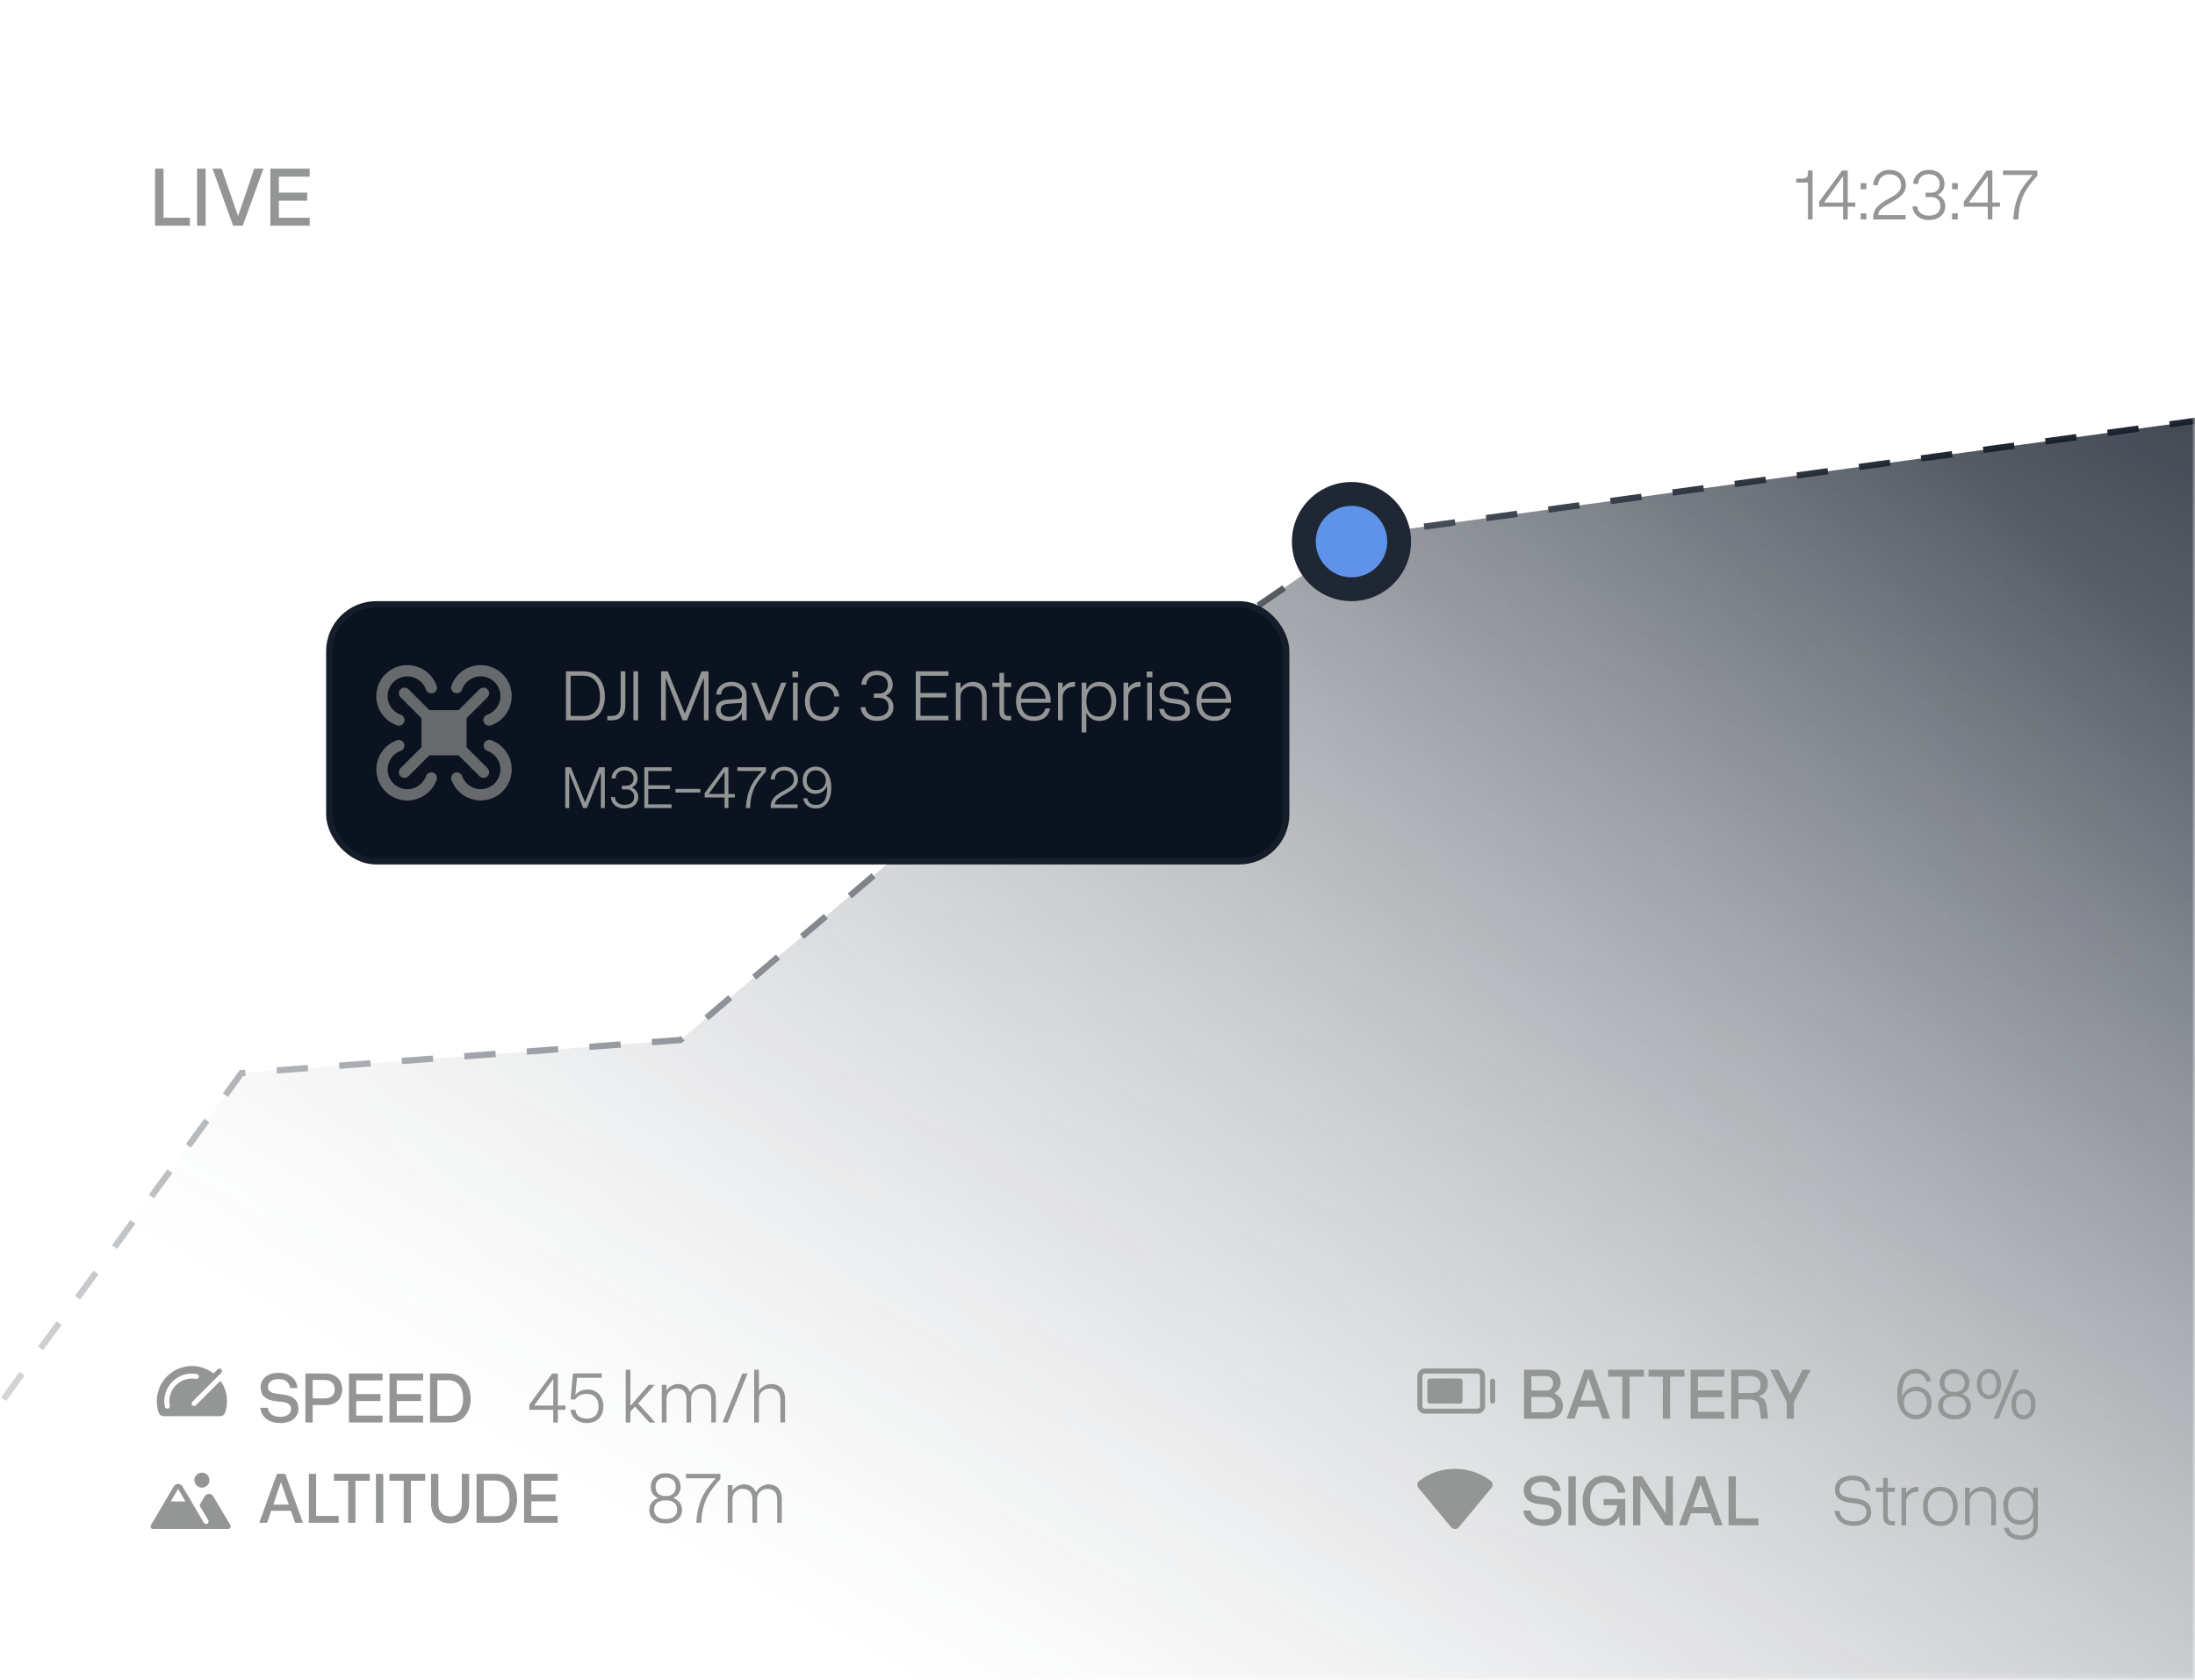
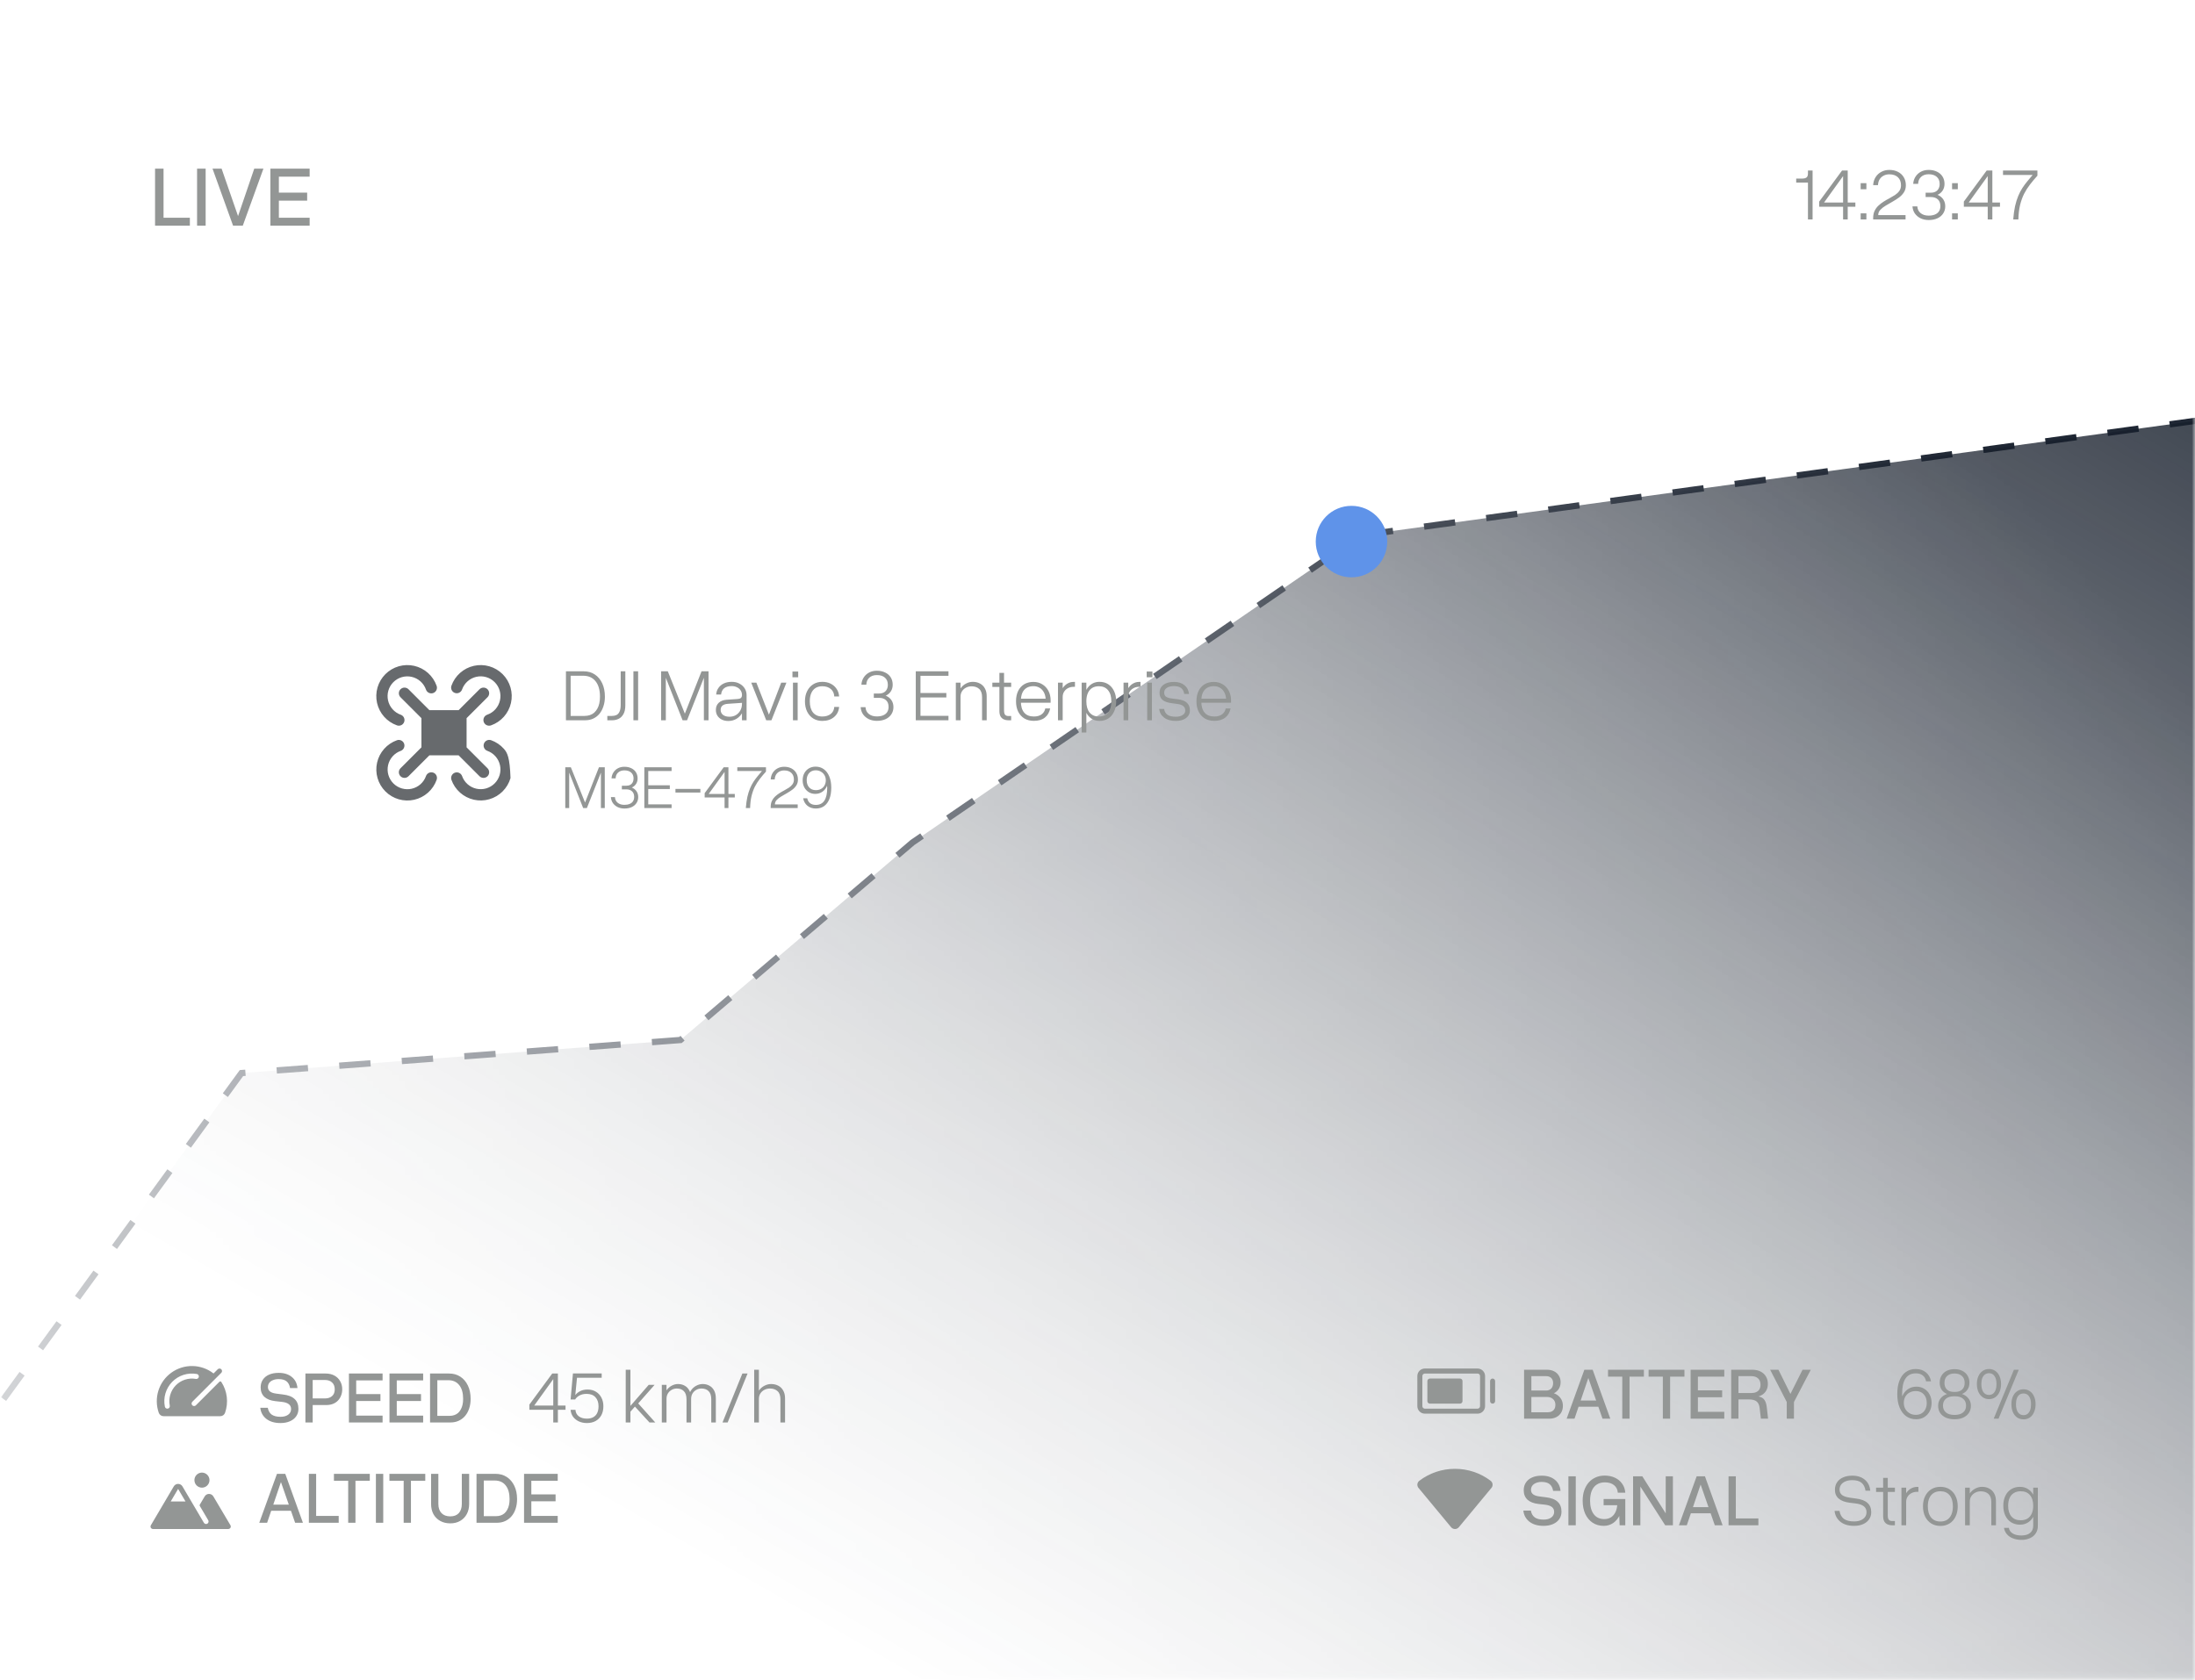
<svg xmlns="http://www.w3.org/2000/svg" width="350" height="268" viewBox="0 0 350 268" fill="none">
  <g clip-path="url(#clip0_193_475)">
    <mask id="mask0_193_475" style="mask-type:alpha" maskUnits="userSpaceOnUse" x="0" y="-1" width="350" height="269">
      <rect y="-0.119" width="350" height="268" fill="url(#paint0_linear_193_475)" />
    </mask>
    <g mask="url(#mask0_193_475)">
      <path d="M-23 255.471L38.5 171.156L108.5 165.88L145.5 134.381L217 85.381L394 61.092" stroke="#1F2734" stroke-dasharray="5 5" />
      <path d="M108.5 165.88L38.5 171.156L-23 255.471V292.381H394V61.092L217 85.381L145.5 134.381L108.5 165.88Z" fill="url(#paint1_linear_193_475)" />
    </g>
    <path d="M30.275 36H24.725V26.895H26.078V34.728H30.275V36ZM31.424 26.895H32.791V36H31.424V26.895ZM33.885 26.895H35.334L37.959 34.469L40.543 26.895H42.006L38.711 36H37.166L33.885 26.895ZM49.375 26.895V28.18H44.467V30.723H48.978V32.008H44.467V34.728H49.375V36H43.113V26.895H49.375Z" fill="#939695" />
    <path d="M233.2 220.279V223.479C233.2 223.585 233.158 223.687 233.083 223.762C233.008 223.837 232.906 223.879 232.8 223.879H228C227.894 223.879 227.792 223.837 227.717 223.762C227.642 223.687 227.6 223.585 227.6 223.479V220.279C227.6 220.173 227.642 220.071 227.717 219.996C227.792 219.921 227.894 219.879 228 219.879H232.8C232.906 219.879 233.008 219.921 233.083 219.996C233.158 220.071 233.2 220.173 233.2 220.279ZM236.8 219.479V224.279C236.8 224.598 236.674 224.903 236.449 225.128C236.223 225.353 235.918 225.479 235.6 225.479H227.2C226.882 225.479 226.577 225.353 226.351 225.128C226.126 224.903 226 224.598 226 224.279V219.479C226 219.161 226.126 218.856 226.351 218.631C226.577 218.406 226.882 218.279 227.2 218.279H235.6C235.918 218.279 236.223 218.406 236.449 218.631C236.674 218.856 236.8 219.161 236.8 219.479ZM236 219.479C236 219.373 235.958 219.271 235.883 219.196C235.808 219.121 235.706 219.079 235.6 219.079H227.2C227.094 219.079 226.992 219.121 226.917 219.196C226.842 219.271 226.8 219.373 226.8 219.479V224.279C226.8 224.385 226.842 224.487 226.917 224.562C226.992 224.637 227.094 224.679 227.2 224.679H235.6C235.706 224.679 235.808 224.637 235.883 224.562C235.958 224.487 236 224.385 236 224.279V219.479ZM238 219.879C237.894 219.879 237.792 219.921 237.717 219.996C237.642 220.071 237.6 220.173 237.6 220.279V223.479C237.6 223.585 237.642 223.687 237.717 223.762C237.792 223.837 237.894 223.879 238 223.879C238.106 223.879 238.208 223.837 238.283 223.762C238.358 223.687 238.4 223.585 238.4 223.479V220.279C238.4 220.173 238.358 220.071 238.283 219.996C238.208 219.921 238.106 219.879 238 219.879Z" fill="#939695" />
    <path d="M302.527 222.354C302.527 221.51 302.645 220.791 302.879 220.197C303.113 219.604 303.449 219.15 303.887 218.838C304.332 218.518 304.863 218.357 305.48 218.357C306.121 218.357 306.656 218.533 307.086 218.885C307.523 219.229 307.797 219.709 307.906 220.326H307.121C307.043 219.904 306.863 219.588 306.582 219.377C306.309 219.158 305.941 219.049 305.48 219.049C304.754 219.049 304.207 219.322 303.84 219.869C303.48 220.408 303.301 221.225 303.301 222.318C303.301 222.381 303.301 222.447 303.301 222.518C303.309 222.58 303.316 222.643 303.324 222.705C303.512 222.229 303.809 221.854 304.215 221.58C304.621 221.307 305.074 221.17 305.574 221.17C306.043 221.17 306.461 221.283 306.828 221.51C307.195 221.729 307.48 222.033 307.684 222.424C307.895 222.814 308 223.26 308 223.76C308 224.268 307.895 224.721 307.684 225.119C307.473 225.51 307.18 225.818 306.805 226.045C306.438 226.264 306.012 226.373 305.527 226.373C304.918 226.373 304.387 226.209 303.934 225.881C303.488 225.553 303.141 225.088 302.891 224.486C302.648 223.885 302.527 223.174 302.527 222.354ZM303.57 223.771C303.57 224.131 303.652 224.455 303.816 224.744C303.988 225.025 304.219 225.252 304.508 225.424C304.797 225.588 305.121 225.67 305.48 225.67C305.832 225.67 306.137 225.592 306.395 225.436C306.66 225.279 306.863 225.061 307.004 224.779C307.152 224.49 307.227 224.154 307.227 223.771C307.227 223.193 307.066 222.732 306.746 222.389C306.434 222.045 306.012 221.873 305.48 221.873C305.098 221.873 304.762 221.955 304.473 222.119C304.191 222.275 303.969 222.494 303.805 222.775C303.648 223.057 303.57 223.389 303.57 223.771ZM312.852 222.342C313.289 222.49 313.633 222.729 313.883 223.057C314.141 223.377 314.27 223.768 314.27 224.229C314.27 224.658 314.16 225.037 313.941 225.365C313.723 225.686 313.418 225.936 313.027 226.115C312.637 226.287 312.176 226.373 311.645 226.373C311.129 226.373 310.672 226.287 310.273 226.115C309.883 225.936 309.578 225.686 309.359 225.365C309.148 225.037 309.043 224.658 309.043 224.229C309.043 223.768 309.168 223.377 309.418 223.057C309.668 222.729 310.016 222.49 310.461 222.342C310.094 222.186 309.805 221.955 309.594 221.65C309.391 221.338 309.289 220.971 309.289 220.549C309.289 220.111 309.387 219.732 309.582 219.412C309.777 219.084 310.051 218.83 310.402 218.65C310.762 218.471 311.176 218.381 311.645 218.381C312.129 218.381 312.547 218.471 312.898 218.65C313.258 218.83 313.535 219.084 313.73 219.412C313.934 219.732 314.035 220.111 314.035 220.549C314.035 220.971 313.93 221.338 313.719 221.65C313.508 221.955 313.219 222.186 312.852 222.342ZM311.727 222.014C312.211 222.014 312.59 221.889 312.863 221.639C313.137 221.381 313.273 221.025 313.273 220.572C313.273 220.096 313.129 219.729 312.84 219.471C312.559 219.205 312.16 219.072 311.645 219.072C311.145 219.072 310.754 219.205 310.473 219.471C310.191 219.729 310.051 220.096 310.051 220.572C310.051 221.025 310.184 221.381 310.449 221.639C310.723 221.889 311.102 222.014 311.586 222.014H311.727ZM311.727 222.705H311.586C311.023 222.705 310.586 222.838 310.273 223.104C309.969 223.361 309.816 223.729 309.816 224.205C309.816 224.674 309.977 225.037 310.297 225.295C310.617 225.553 311.066 225.682 311.645 225.682C312.23 225.682 312.684 225.553 313.004 225.295C313.332 225.037 313.496 224.674 313.496 224.205C313.496 223.729 313.34 223.361 313.027 223.104C312.723 222.838 312.289 222.705 311.727 222.705ZM320.727 223.971C320.727 223.494 320.805 223.08 320.961 222.729C321.125 222.369 321.352 222.092 321.641 221.896C321.93 221.693 322.27 221.592 322.66 221.592C323.043 221.592 323.379 221.693 323.668 221.896C323.957 222.092 324.18 222.369 324.336 222.729C324.5 223.08 324.582 223.494 324.582 223.971C324.582 224.447 324.5 224.869 324.336 225.236C324.18 225.604 323.957 225.889 323.668 226.092C323.379 226.287 323.043 226.385 322.66 226.385C322.27 226.385 321.93 226.287 321.641 226.092C321.352 225.889 321.125 225.604 320.961 225.236C320.805 224.869 320.727 224.447 320.727 223.971ZM323.855 223.971C323.855 223.432 323.75 223.014 323.539 222.717C323.328 222.412 323.035 222.26 322.66 222.26C322.402 222.26 322.184 222.326 322.004 222.459C321.824 222.592 321.688 222.787 321.594 223.045C321.5 223.303 321.453 223.611 321.453 223.971C321.453 224.525 321.559 224.955 321.77 225.26C321.98 225.564 322.277 225.717 322.66 225.717C322.91 225.717 323.125 225.646 323.305 225.506C323.484 225.365 323.621 225.166 323.715 224.908C323.809 224.65 323.855 224.338 323.855 223.971ZM321.125 218.475H321.898L318.676 226.279H317.902L321.125 218.475ZM315.219 220.748C315.219 220.271 315.301 219.854 315.465 219.494C315.629 219.135 315.855 218.857 316.145 218.662C316.434 218.459 316.77 218.357 317.152 218.357C317.535 218.357 317.871 218.459 318.16 218.662C318.449 218.857 318.672 219.135 318.828 219.494C318.992 219.854 319.074 220.271 319.074 220.748C319.074 221.225 318.992 221.646 318.828 222.014C318.672 222.373 318.449 222.654 318.16 222.857C317.871 223.061 317.535 223.162 317.152 223.162C316.77 223.162 316.434 223.061 316.145 222.857C315.855 222.654 315.629 222.373 315.465 222.014C315.301 221.646 315.219 221.225 315.219 220.748ZM318.348 220.748C318.348 220.201 318.242 219.779 318.031 219.482C317.828 219.178 317.535 219.025 317.152 219.025C316.902 219.025 316.684 219.096 316.496 219.236C316.316 219.369 316.176 219.564 316.074 219.822C315.98 220.072 315.934 220.381 315.934 220.748C315.934 221.295 316.039 221.725 316.25 222.037C316.469 222.342 316.77 222.494 317.152 222.494C317.41 222.494 317.625 222.424 317.797 222.283C317.977 222.143 318.113 221.943 318.207 221.686C318.301 221.42 318.348 221.107 318.348 220.748Z" fill="#939695" />
    <path d="M246.678 218.475C247.107 218.475 247.482 218.557 247.803 218.721C248.131 218.885 248.385 219.119 248.564 219.424C248.752 219.721 248.846 220.064 248.846 220.455C248.846 220.729 248.803 220.979 248.717 221.205C248.631 221.432 248.506 221.631 248.342 221.803C248.186 221.975 247.998 222.115 247.779 222.225C248.217 222.381 248.564 222.635 248.822 222.986C249.08 223.33 249.209 223.744 249.209 224.229C249.209 224.635 249.119 224.994 248.939 225.307C248.76 225.611 248.506 225.85 248.178 226.021C247.857 226.193 247.479 226.279 247.041 226.279H243.021V218.475H246.678ZM246.537 219.494H244.182V221.791H246.537C246.709 221.791 246.861 221.764 246.994 221.709C247.135 221.654 247.252 221.576 247.346 221.475C247.447 221.373 247.521 221.248 247.568 221.1C247.623 220.951 247.65 220.787 247.65 220.607C247.65 220.256 247.549 219.982 247.346 219.787C247.15 219.592 246.881 219.494 246.537 219.494ZM246.643 222.811H244.182V225.26H246.783C247.041 225.26 247.26 225.213 247.439 225.119C247.627 225.025 247.768 224.893 247.861 224.721C247.963 224.541 248.014 224.33 248.014 224.088C248.014 223.689 247.889 223.377 247.639 223.15C247.396 222.924 247.064 222.811 246.643 222.811ZM251.307 223.385H255.209V224.369H251.307V223.385ZM256.768 226.279H255.525L253.264 219.787L251.061 226.279H249.807L252.631 218.475H253.955L256.768 226.279ZM262.123 218.475V219.576H259.838V226.279H258.678V219.576H256.404V218.475H262.123ZM268.592 218.475V219.576H266.307V226.279H265.146V219.576H262.873V218.475H268.592ZM274.943 218.475V219.576H270.736V221.756H274.604V222.857H270.736V225.189H274.943V226.279H269.576V218.475H274.943ZM278.893 223.209L279.514 222.658C280.006 222.658 280.404 222.713 280.709 222.822C281.014 222.924 281.244 223.107 281.4 223.373C281.557 223.631 281.662 223.986 281.717 224.439L281.928 226.279H280.779L280.58 224.568C280.525 224.092 280.365 223.748 280.1 223.537C279.842 223.318 279.439 223.209 278.893 223.209ZM279.256 219.494H277.205V222.189H279.256C279.561 222.189 279.822 222.139 280.041 222.037C280.268 221.936 280.436 221.787 280.545 221.592C280.662 221.389 280.721 221.146 280.721 220.865C280.721 220.436 280.592 220.1 280.334 219.857C280.076 219.615 279.717 219.494 279.256 219.494ZM279.514 222.846L279.42 223.209H277.205V226.279H276.045V218.475H279.42C279.92 218.475 280.354 218.568 280.721 218.756C281.096 218.943 281.385 219.209 281.588 219.553C281.791 219.889 281.893 220.287 281.893 220.748C281.893 221.162 281.795 221.529 281.6 221.85C281.404 222.17 281.127 222.416 280.768 222.588C280.408 222.76 279.99 222.846 279.514 222.846ZM284.904 223.619L282.256 218.475H283.58L285.49 222.33L287.424 218.475H288.736L286.053 223.619V226.279H284.904V223.619Z" fill="#939695" />
    <path d="M237.817 237.319L232.617 243.591C232.542 243.682 232.448 243.755 232.341 243.804C232.234 243.854 232.118 243.88 232 243.879C231.882 243.88 231.766 243.854 231.66 243.804C231.553 243.754 231.459 243.681 231.384 243.591L226.182 237.319C226.114 237.238 226.063 237.143 226.033 237.04C226.002 236.938 225.993 236.831 226.005 236.725C226.018 236.619 226.052 236.516 226.105 236.423C226.158 236.33 226.229 236.249 226.314 236.184C227.948 234.941 229.947 234.272 232 234.279C234.053 234.272 236.052 234.941 237.686 236.184C237.771 236.249 237.842 236.33 237.895 236.423C237.948 236.516 237.982 236.619 237.994 236.725C238.007 236.831 237.998 236.938 237.967 237.04C237.937 237.143 237.886 237.238 237.817 237.319Z" fill="#939695" />
    <path d="M246.361 239.998L245.307 239.881C244.549 239.795 243.967 239.568 243.561 239.201C243.162 238.826 242.963 238.322 242.963 237.689C242.963 237.213 243.08 236.803 243.314 236.459C243.549 236.107 243.881 235.838 244.311 235.65C244.74 235.463 245.252 235.369 245.846 235.369C246.705 235.369 247.4 235.588 247.932 236.025C248.463 236.455 248.764 237.045 248.834 237.795H247.65C247.572 237.311 247.385 236.951 247.088 236.717C246.799 236.482 246.381 236.365 245.834 236.365C245.49 236.365 245.189 236.42 244.932 236.529C244.674 236.631 244.475 236.775 244.334 236.963C244.193 237.15 244.123 237.373 244.123 237.631C244.123 237.936 244.236 238.174 244.463 238.346C244.689 238.518 245.029 238.631 245.482 238.686L246.49 238.814C247.334 238.908 247.959 239.146 248.365 239.529C248.779 239.904 248.986 240.432 248.986 241.111C248.986 241.564 248.865 241.963 248.623 242.307C248.389 242.643 248.057 242.904 247.627 243.092C247.197 243.279 246.693 243.373 246.115 243.373C245.186 243.373 244.436 243.15 243.865 242.705C243.303 242.26 242.982 241.67 242.904 240.936H244.1C244.186 241.42 244.393 241.783 244.721 242.025C245.057 242.26 245.525 242.377 246.127 242.377C246.635 242.377 247.041 242.268 247.346 242.049C247.658 241.822 247.814 241.518 247.814 241.135C247.814 240.486 247.33 240.107 246.361 239.998ZM250.088 235.475H251.26V243.279H250.088V235.475ZM258.115 239.693L259.158 239.096V243.279H258.256L258.115 239.693ZM255.701 239.096H259.158L259.006 240.08H255.701V239.096ZM252.361 239.354C252.361 238.752 252.443 238.209 252.607 237.725C252.779 237.232 253.018 236.811 253.322 236.459C253.635 236.107 254.002 235.838 254.424 235.65C254.854 235.455 255.334 235.357 255.865 235.357C256.482 235.357 257.029 235.471 257.506 235.697C257.982 235.916 258.365 236.232 258.654 236.646C258.951 237.053 259.119 237.533 259.158 238.088H257.963C257.932 237.58 257.732 237.178 257.365 236.881C256.998 236.584 256.506 236.436 255.889 236.436C255.396 236.436 254.975 236.549 254.623 236.775C254.271 237.002 254.002 237.334 253.814 237.771C253.635 238.209 253.545 238.736 253.545 239.354C253.545 240.291 253.744 241.018 254.143 241.533C254.541 242.041 255.096 242.295 255.807 242.295C256.229 242.295 256.596 242.193 256.908 241.99C257.221 241.779 257.459 241.486 257.623 241.111C257.795 240.729 257.881 240.287 257.881 239.787H258.666C258.666 240.482 258.537 241.1 258.279 241.639C258.029 242.178 257.682 242.604 257.236 242.916C256.791 243.221 256.283 243.373 255.713 243.373C255.041 243.373 254.451 243.205 253.943 242.869C253.443 242.533 253.053 242.064 252.771 241.463C252.498 240.861 252.361 240.158 252.361 239.354ZM265.604 235.475H266.752V243.279H265.521L261.561 237.104V243.279H260.4V235.475H261.877L265.604 241.381V235.475ZM269.213 240.385H273.115V241.369H269.213V240.385ZM274.674 243.279H273.432L271.17 236.787L268.967 243.279H267.713L270.537 235.475H271.861L274.674 243.279ZM280.381 243.279H275.623V235.475H276.783V242.189H280.381V243.279Z" fill="#939695" />
    <path d="M295.867 239.799L294.93 239.682C294.172 239.588 293.59 239.369 293.184 239.025C292.785 238.682 292.586 238.217 292.586 237.631C292.586 237.162 292.699 236.76 292.926 236.424C293.152 236.088 293.469 235.83 293.875 235.65C294.289 235.463 294.781 235.369 295.352 235.369C296.18 235.369 296.848 235.584 297.355 236.014C297.863 236.436 298.152 237.021 298.223 237.771H297.461C297.375 237.193 297.16 236.768 296.816 236.494C296.48 236.221 295.988 236.084 295.34 236.084C294.941 236.084 294.59 236.146 294.285 236.271C293.98 236.396 293.742 236.572 293.57 236.799C293.406 237.025 293.324 237.291 293.324 237.596C293.324 237.971 293.465 238.264 293.746 238.475C294.035 238.678 294.457 238.814 295.012 238.885L295.938 239.014C296.758 239.115 297.367 239.346 297.766 239.705C298.172 240.064 298.375 240.561 298.375 241.193C298.375 241.631 298.258 242.014 298.023 242.342C297.797 242.67 297.48 242.924 297.074 243.104C296.668 243.283 296.188 243.373 295.633 243.373C294.719 243.373 293.992 243.154 293.453 242.717C292.914 242.279 292.605 241.701 292.527 240.982H293.312C293.406 241.553 293.641 241.979 294.016 242.26C294.398 242.533 294.941 242.67 295.645 242.67C296.238 242.67 296.715 242.537 297.074 242.271C297.441 242.006 297.625 241.646 297.625 241.193C297.625 240.396 297.039 239.932 295.867 239.799ZM299.148 237.279H302.148V237.959H299.148V237.279ZM302.148 242.6V243.279H301.621C301.402 243.279 301.188 243.232 300.977 243.139C300.766 243.045 300.594 242.893 300.461 242.682C300.336 242.463 300.273 242.17 300.273 241.803V235.721H301.012V241.709C301.012 242.061 301.074 242.299 301.199 242.424C301.324 242.541 301.477 242.6 301.656 242.6H302.148ZM305.898 237.947H305.652C305.34 237.947 305.051 238.018 304.785 238.158C304.52 238.299 304.312 238.49 304.164 238.732C304.016 238.967 303.941 239.244 303.941 239.564L303.578 239.494C303.578 239.01 303.68 238.596 303.883 238.252C304.094 237.9 304.355 237.631 304.668 237.443C304.988 237.256 305.312 237.162 305.641 237.162H305.898V237.947ZM303.191 237.279H303.941V243.279H303.191V237.279ZM306.625 240.256C306.625 239.631 306.742 239.088 306.977 238.627C307.211 238.158 307.535 237.795 307.949 237.537C308.363 237.279 308.848 237.15 309.402 237.15C309.957 237.15 310.441 237.279 310.855 237.537C311.27 237.795 311.59 238.158 311.816 238.627C312.051 239.088 312.168 239.631 312.168 240.256C312.168 240.881 312.051 241.432 311.816 241.908C311.59 242.377 311.27 242.74 310.855 242.998C310.441 243.256 309.957 243.385 309.402 243.385C308.848 243.385 308.363 243.256 307.949 242.998C307.535 242.74 307.211 242.377 306.977 241.908C306.742 241.432 306.625 240.881 306.625 240.256ZM311.395 240.256C311.395 239.498 311.219 238.908 310.867 238.486C310.523 238.064 310.035 237.854 309.402 237.854C308.98 237.854 308.621 237.947 308.324 238.135C308.027 238.322 307.797 238.596 307.633 238.955C307.477 239.314 307.398 239.748 307.398 240.256C307.398 241.021 307.574 241.619 307.926 242.049C308.277 242.471 308.77 242.682 309.402 242.682C309.832 242.682 310.191 242.588 310.48 242.4C310.777 242.205 311.004 241.928 311.16 241.568C311.316 241.201 311.395 240.764 311.395 240.256ZM317.523 239.6C317.523 238.998 317.371 238.561 317.066 238.287C316.762 238.006 316.355 237.865 315.848 237.865C315.52 237.865 315.219 237.939 314.945 238.088C314.68 238.229 314.469 238.424 314.312 238.674C314.164 238.916 314.09 239.197 314.09 239.518L313.727 239.447C313.734 238.971 313.852 238.561 314.078 238.217C314.312 237.873 314.605 237.611 314.957 237.432C315.309 237.244 315.668 237.15 316.035 237.15C316.473 237.15 316.855 237.24 317.184 237.42C317.52 237.592 317.781 237.85 317.969 238.193C318.164 238.529 318.262 238.947 318.262 239.447V243.279H317.523V239.6ZM313.34 237.279H314.09V243.279H313.34V237.279ZM320.207 240.162C320.207 240.896 320.379 241.467 320.723 241.873C321.074 242.279 321.566 242.482 322.199 242.482C322.629 242.482 322.992 242.393 323.289 242.213C323.586 242.025 323.812 241.76 323.969 241.416C324.125 241.064 324.203 240.646 324.203 240.162C324.203 239.436 324.027 238.869 323.676 238.463C323.332 238.057 322.84 237.854 322.199 237.854C321.785 237.854 321.426 237.947 321.121 238.135C320.824 238.314 320.598 238.576 320.441 238.92C320.285 239.264 320.207 239.678 320.207 240.162ZM324.613 240.162C324.613 240.764 324.508 241.295 324.297 241.756C324.086 242.209 323.789 242.561 323.406 242.811C323.031 243.061 322.59 243.186 322.082 243.186C321.559 243.186 321.094 243.061 320.688 242.811C320.289 242.561 319.98 242.209 319.762 241.756C319.543 241.295 319.434 240.764 319.434 240.162C319.434 239.561 319.543 239.033 319.762 238.58C319.98 238.127 320.289 237.775 320.688 237.525C321.094 237.275 321.559 237.15 322.082 237.15C322.59 237.15 323.031 237.275 323.406 237.525C323.789 237.775 324.086 238.127 324.297 238.58C324.508 239.025 324.613 239.553 324.613 240.162ZM324.941 237.279V243.408C324.941 243.846 324.832 244.229 324.613 244.557C324.402 244.893 324.098 245.15 323.699 245.33C323.309 245.518 322.852 245.611 322.328 245.611C321.82 245.611 321.363 245.529 320.957 245.365C320.559 245.209 320.238 244.986 319.996 244.697C319.754 244.408 319.602 244.072 319.539 243.689H320.324C320.379 244.072 320.578 244.369 320.922 244.58C321.273 244.799 321.738 244.908 322.316 244.908C322.918 244.908 323.383 244.771 323.711 244.498C324.039 244.232 324.203 243.85 324.203 243.35V237.279H324.941Z" fill="#939695" />
    <path d="M44.961 223.6L43.906 223.482C43.148 223.396 42.566 223.17 42.16 222.803C41.762 222.428 41.562 221.924 41.562 221.291C41.562 220.814 41.68 220.404 41.914 220.061C42.148 219.709 42.48 219.439 42.91 219.252C43.34 219.064 43.852 218.971 44.445 218.971C45.305 218.971 46 219.189 46.531 219.627C47.062 220.057 47.363 220.646 47.434 221.396H46.25C46.172 220.912 45.984 220.553 45.688 220.318C45.398 220.084 44.98 219.967 44.434 219.967C44.09 219.967 43.789 220.021 43.531 220.131C43.273 220.232 43.074 220.377 42.934 220.564C42.793 220.752 42.723 220.975 42.723 221.232C42.723 221.537 42.836 221.775 43.062 221.947C43.289 222.119 43.629 222.232 44.082 222.287L45.09 222.416C45.934 222.51 46.559 222.748 46.965 223.131C47.379 223.506 47.586 224.033 47.586 224.713C47.586 225.166 47.465 225.564 47.223 225.908C46.988 226.244 46.656 226.506 46.227 226.693C45.797 226.881 45.293 226.975 44.715 226.975C43.785 226.975 43.035 226.752 42.465 226.307C41.902 225.861 41.582 225.271 41.504 224.537H42.699C42.785 225.021 42.992 225.385 43.32 225.627C43.656 225.861 44.125 225.979 44.727 225.979C45.234 225.979 45.641 225.869 45.945 225.65C46.258 225.424 46.414 225.119 46.414 224.736C46.414 224.088 45.93 223.709 44.961 223.6ZM51.805 220.107H49.859V223.049H51.805C52.133 223.049 52.414 222.99 52.648 222.873C52.883 222.756 53.062 222.592 53.188 222.381C53.312 222.162 53.375 221.9 53.375 221.596C53.375 221.127 53.234 220.764 52.953 220.506C52.68 220.24 52.297 220.107 51.805 220.107ZM52.027 224.104H49.859V226.881H48.699V219.076H51.91C52.449 219.076 52.914 219.182 53.305 219.393C53.703 219.604 54.012 219.9 54.23 220.283C54.457 220.658 54.57 221.096 54.57 221.596C54.57 221.963 54.508 222.299 54.383 222.604C54.266 222.908 54.098 223.174 53.879 223.4C53.66 223.627 53.391 223.803 53.07 223.928C52.758 224.045 52.41 224.104 52.027 224.104ZM61.004 219.076V220.178H56.797V222.357H60.664V223.459H56.797V225.791H61.004V226.881H55.637V219.076H61.004ZM67.473 219.076V220.178H63.266V222.357H67.133V223.459H63.266V225.791H67.473V226.881H62.105V219.076H67.473ZM69.734 220.143V225.826H71.715C71.981 225.826 72.223 225.787 72.441 225.709C72.668 225.631 72.867 225.518 73.039 225.369C73.211 225.213 73.356 225.025 73.473 224.807C73.598 224.588 73.691 224.338 73.754 224.057C73.816 223.775 73.848 223.463 73.848 223.119C73.848 222.174 73.641 221.443 73.227 220.928C72.812 220.404 72.231 220.143 71.481 220.143H69.734ZM71.598 219.076C72.285 219.076 72.887 219.244 73.402 219.58C73.918 219.916 74.32 220.389 74.609 220.998C74.898 221.6 75.043 222.307 75.043 223.119C75.043 223.682 74.965 224.193 74.809 224.654C74.66 225.115 74.441 225.514 74.152 225.85C73.871 226.178 73.535 226.432 73.144 226.611C72.754 226.791 72.316 226.881 71.832 226.881H68.574V219.076H71.598Z" fill="#939695" />
    <path d="M88.957 224.854V226.881H88.219V224.854H84.41V224.033L88.055 219.076H88.957V224.186H90.176V224.854H88.957ZM88.219 224.186V219.967L85.184 224.186H88.219ZM95.438 224.303C95.438 223.693 95.273 223.213 94.945 222.861C94.625 222.502 94.152 222.322 93.527 222.322C93.106 222.322 92.738 222.404 92.426 222.568C92.121 222.725 91.883 222.939 91.711 223.213H90.984L91.359 219.064H95.941V219.756H92.004L91.734 222.51C91.953 222.236 92.227 222.021 92.555 221.865C92.883 221.709 93.262 221.631 93.691 221.631C94.207 221.631 94.652 221.748 95.027 221.982C95.402 222.209 95.691 222.521 95.894 222.92C96.106 223.318 96.211 223.775 96.211 224.291C96.211 224.846 96.102 225.326 95.883 225.732C95.664 226.131 95.356 226.439 94.957 226.658C94.566 226.869 94.109 226.975 93.586 226.975C93.102 226.975 92.668 226.885 92.285 226.705C91.91 226.525 91.606 226.279 91.371 225.967C91.144 225.646 91.016 225.279 90.984 224.865H91.758C91.781 225.295 91.957 225.639 92.285 225.896C92.613 226.146 93.047 226.271 93.586 226.271C93.977 226.271 94.309 226.197 94.582 226.049C94.863 225.9 95.074 225.682 95.215 225.393C95.363 225.096 95.438 224.732 95.438 224.303ZM99.773 218.479H100.523V226.881H99.773V218.479ZM103.441 220.881H104.379L101.766 223.846L104.484 226.881H103.559L101.238 224.35L100.488 225.205L100.113 224.713L103.441 220.881ZM113.414 223.201C113.414 222.6 113.273 222.162 112.992 221.889C112.711 221.607 112.332 221.467 111.855 221.467C111.551 221.467 111.27 221.541 111.012 221.689C110.762 221.83 110.562 222.025 110.414 222.275C110.273 222.518 110.203 222.799 110.203 223.119L109.828 223.049C109.828 222.572 109.938 222.162 110.156 221.818C110.375 221.475 110.656 221.213 111 221.033C111.344 220.846 111.691 220.752 112.043 220.752C112.449 220.752 112.809 220.842 113.121 221.021C113.441 221.193 113.691 221.451 113.871 221.795C114.051 222.131 114.141 222.549 114.141 223.049V226.881H113.414V223.201ZM109.465 223.201C109.465 222.6 109.324 222.162 109.043 221.889C108.77 221.607 108.395 221.467 107.918 221.467C107.613 221.467 107.336 221.541 107.086 221.689C106.836 221.83 106.637 222.025 106.488 222.275C106.348 222.518 106.277 222.799 106.277 223.119L105.914 223.049C105.914 222.572 106.023 222.162 106.242 221.818C106.461 221.475 106.738 221.213 107.074 221.033C107.418 220.846 107.762 220.752 108.105 220.752C108.512 220.752 108.871 220.842 109.184 221.021C109.496 221.193 109.742 221.451 109.922 221.795C110.109 222.131 110.203 222.549 110.203 223.049V226.881H109.465V223.201ZM105.527 220.881H106.277V226.881H105.527V220.881ZM118.371 219.076H119.203L116.027 226.881H115.207L118.371 219.076ZM124.441 223.201C124.441 222.6 124.289 222.162 123.984 221.889C123.68 221.607 123.273 221.467 122.766 221.467C122.438 221.467 122.137 221.541 121.863 221.689C121.598 221.83 121.387 222.025 121.23 222.275C121.082 222.518 121.008 222.799 121.008 223.119L120.645 223.049C120.652 222.572 120.77 222.162 120.996 221.818C121.23 221.475 121.523 221.213 121.875 221.033C122.227 220.846 122.586 220.752 122.953 220.752C123.383 220.752 123.766 220.842 124.102 221.021C124.438 221.193 124.699 221.451 124.887 221.795C125.082 222.131 125.18 222.549 125.18 223.049V226.881H124.441V223.201ZM120.258 218.479H121.008V226.881H120.258V218.479Z" fill="#939695" />
    <path d="M35.294 220.424C35.278 220.4 35.256 220.379 35.231 220.363C35.206 220.348 35.177 220.339 35.148 220.336C35.118 220.333 35.088 220.336 35.06 220.346C35.032 220.356 35.007 220.372 34.986 220.393L31.215 224.164C31.139 224.232 31.039 224.268 30.937 224.265C30.835 224.262 30.738 224.22 30.666 224.148C30.594 224.076 30.552 223.978 30.549 223.876C30.547 223.774 30.583 223.675 30.651 223.599L35.286 218.964C35.323 218.927 35.353 218.883 35.373 218.835C35.393 218.786 35.403 218.734 35.403 218.681C35.403 218.629 35.393 218.577 35.373 218.528C35.353 218.48 35.323 218.436 35.286 218.398C35.249 218.361 35.205 218.332 35.156 218.312C35.108 218.292 35.056 218.281 35.003 218.281C34.95 218.281 34.898 218.292 34.85 218.312C34.801 218.332 34.757 218.361 34.72 218.398L34.051 219.068C33.096 218.322 31.925 217.906 30.714 217.882C29.503 217.858 28.317 218.227 27.333 218.934C26.349 219.641 25.621 220.648 25.258 221.803C24.895 222.959 24.916 224.201 25.318 225.344C25.373 225.501 25.475 225.636 25.611 225.733C25.746 225.829 25.908 225.881 26.074 225.881H35.127C35.293 225.882 35.455 225.83 35.591 225.734C35.726 225.638 35.828 225.503 35.883 225.346C36.168 224.535 36.263 223.67 36.161 222.817C36.059 221.963 35.763 221.145 35.294 220.424ZM27.073 224.202C27.094 224.306 27.073 224.414 27.014 224.502C26.956 224.591 26.864 224.652 26.761 224.673C26.734 224.679 26.707 224.681 26.68 224.681C26.588 224.681 26.499 224.649 26.428 224.591C26.356 224.533 26.307 224.451 26.289 224.361C26.146 223.657 26.177 222.928 26.381 222.239C26.584 221.55 26.953 220.921 27.455 220.407C27.957 219.893 28.577 219.51 29.261 219.291C29.946 219.072 30.673 219.024 31.381 219.15C31.485 219.169 31.578 219.229 31.638 219.316C31.699 219.403 31.722 219.51 31.704 219.615C31.685 219.719 31.626 219.812 31.538 219.872C31.451 219.933 31.344 219.957 31.239 219.938C30.661 219.834 30.065 219.874 29.506 220.053C28.945 220.232 28.438 220.546 28.027 220.967C27.616 221.387 27.314 221.902 27.148 222.466C26.982 223.03 26.956 223.626 27.073 224.202Z" fill="#939695" />
    <path d="M36.745 243.277L34.017 238.673C33.946 238.553 33.846 238.454 33.725 238.385C33.604 238.316 33.467 238.28 33.328 238.281C33.189 238.28 33.053 238.316 32.932 238.385C32.811 238.454 32.711 238.553 32.64 238.673L31.858 239.992C31.84 240.023 31.83 240.058 31.83 240.094C31.83 240.13 31.84 240.165 31.858 240.196L33.198 242.469C33.249 242.554 33.268 242.654 33.25 242.751C33.233 242.848 33.181 242.935 33.104 242.997C33.059 243.032 33.007 243.057 32.952 243.07C32.897 243.083 32.839 243.084 32.783 243.074C32.727 243.063 32.674 243.041 32.628 243.008C32.581 242.975 32.543 242.933 32.514 242.884L29.09 237.075C29.02 236.955 28.919 236.855 28.798 236.786C28.677 236.717 28.54 236.681 28.401 236.681C28.261 236.681 28.125 236.717 28.004 236.786C27.883 236.855 27.782 236.955 27.711 237.075L24.056 243.278C24.012 243.352 23.993 243.438 24.002 243.524C24.011 243.61 24.048 243.691 24.106 243.754C24.146 243.795 24.193 243.828 24.246 243.85C24.299 243.871 24.355 243.882 24.412 243.881H36.389C36.446 243.882 36.502 243.871 36.555 243.849C36.607 243.827 36.654 243.794 36.694 243.753C36.752 243.69 36.789 243.609 36.798 243.524C36.808 243.438 36.789 243.351 36.745 243.277ZM27.222 239.481L28.401 237.481L29.579 239.481H27.222ZM31.001 236.081C31.001 235.844 31.071 235.612 31.203 235.414C31.335 235.217 31.522 235.063 31.741 234.972C31.961 234.881 32.202 234.858 32.435 234.904C32.668 234.95 32.881 235.065 33.049 235.232C33.217 235.4 33.331 235.614 33.378 235.847C33.424 236.08 33.4 236.321 33.309 236.54C33.219 236.759 33.065 236.947 32.867 237.079C32.67 237.21 32.438 237.281 32.201 237.281C31.883 237.281 31.577 237.154 31.352 236.929C31.127 236.704 31.001 236.399 31.001 236.081Z" fill="#939695" />
    <path d="M42.84 239.986H46.742V240.971H42.84V239.986ZM48.301 242.881H47.059L44.797 236.389L42.594 242.881H41.34L44.164 235.076H45.488L48.301 242.881ZM54.008 242.881H49.25V235.076H50.41V241.791H54.008V242.881ZM58.965 235.076V236.178H56.68V242.881H55.52V236.178H53.246V235.076H58.965ZM59.938 235.076H61.109V242.881H59.938V235.076ZM67.812 235.076V236.178H65.527V242.881H64.367V236.178H62.094V235.076H67.812ZM68.738 235.076H69.898V239.881C69.898 240.506 70.066 240.994 70.402 241.346C70.738 241.689 71.203 241.861 71.797 241.861C72.383 241.861 72.836 241.689 73.156 241.346C73.477 240.994 73.637 240.506 73.637 239.881V235.076H74.809V239.881C74.809 240.498 74.68 241.041 74.422 241.51C74.172 241.971 73.82 242.33 73.367 242.588C72.922 242.846 72.398 242.975 71.797 242.975C71.188 242.975 70.652 242.846 70.191 242.588C69.731 242.33 69.371 241.971 69.113 241.51C68.863 241.041 68.738 240.498 68.738 239.881V235.076ZM77.141 236.143V241.826H79.121C79.387 241.826 79.629 241.787 79.848 241.709C80.074 241.631 80.273 241.518 80.445 241.369C80.617 241.213 80.762 241.025 80.879 240.807C81.004 240.588 81.098 240.338 81.16 240.057C81.223 239.775 81.254 239.463 81.254 239.119C81.254 238.174 81.047 237.443 80.633 236.928C80.219 236.404 79.637 236.143 78.887 236.143H77.141ZM79.004 235.076C79.691 235.076 80.293 235.244 80.809 235.58C81.324 235.916 81.727 236.389 82.016 236.998C82.305 237.6 82.449 238.307 82.449 239.119C82.449 239.682 82.371 240.193 82.215 240.654C82.066 241.115 81.848 241.514 81.559 241.85C81.277 242.178 80.941 242.432 80.551 242.611C80.16 242.791 79.723 242.881 79.238 242.881H75.981V235.076H79.004ZM88.93 235.076V236.178H84.723V238.357H88.59V239.459H84.723V241.791H88.93V242.881H83.562V235.076H88.93Z" fill="#939695" />
-     <path d="M107.336 238.943C107.773 239.092 108.117 239.33 108.367 239.658C108.625 239.979 108.754 240.369 108.754 240.83C108.754 241.26 108.645 241.639 108.426 241.967C108.207 242.287 107.902 242.537 107.512 242.717C107.121 242.889 106.66 242.975 106.129 242.975C105.613 242.975 105.156 242.889 104.758 242.717C104.367 242.537 104.062 242.287 103.844 241.967C103.633 241.639 103.527 241.26 103.527 240.83C103.527 240.369 103.652 239.979 103.902 239.658C104.152 239.33 104.5 239.092 104.945 238.943C104.578 238.787 104.289 238.557 104.078 238.252C103.875 237.939 103.773 237.572 103.773 237.15C103.773 236.713 103.871 236.334 104.066 236.014C104.262 235.686 104.535 235.432 104.887 235.252C105.246 235.072 105.66 234.982 106.129 234.982C106.613 234.982 107.031 235.072 107.383 235.252C107.742 235.432 108.02 235.686 108.215 236.014C108.418 236.334 108.52 236.713 108.52 237.15C108.52 237.572 108.414 237.939 108.203 238.252C107.992 238.557 107.703 238.787 107.336 238.943ZM106.211 238.615C106.695 238.615 107.074 238.49 107.348 238.24C107.621 237.982 107.758 237.627 107.758 237.174C107.758 236.697 107.613 236.33 107.324 236.072C107.043 235.807 106.645 235.674 106.129 235.674C105.629 235.674 105.238 235.807 104.957 236.072C104.676 236.33 104.535 236.697 104.535 237.174C104.535 237.627 104.668 237.982 104.934 238.24C105.207 238.49 105.586 238.615 106.07 238.615H106.211ZM106.211 239.307H106.07C105.508 239.307 105.07 239.439 104.758 239.705C104.453 239.963 104.301 240.33 104.301 240.807C104.301 241.275 104.461 241.639 104.781 241.896C105.102 242.154 105.551 242.283 106.129 242.283C106.715 242.283 107.168 242.154 107.488 241.896C107.816 241.639 107.98 241.275 107.98 240.807C107.98 240.33 107.824 239.963 107.512 239.705C107.207 239.439 106.773 239.307 106.211 239.307ZM111.836 242.881H111.016C111.078 242.076 111.176 241.369 111.309 240.76C111.449 240.15 111.617 239.611 111.812 239.143C112.008 238.674 112.227 238.252 112.469 237.877C112.719 237.494 112.98 237.139 113.254 236.811C113.527 236.475 113.812 236.135 114.109 235.791H109.387V235.076H114.871V235.908C114.449 236.369 114.059 236.834 113.699 237.303C113.34 237.764 113.023 238.26 112.75 238.791C112.484 239.322 112.27 239.924 112.105 240.596C111.949 241.26 111.859 242.021 111.836 242.881ZM123.93 239.201C123.93 238.6 123.789 238.162 123.508 237.889C123.227 237.607 122.848 237.467 122.371 237.467C122.066 237.467 121.785 237.541 121.527 237.689C121.277 237.83 121.078 238.025 120.93 238.275C120.789 238.518 120.719 238.799 120.719 239.119L120.344 239.049C120.344 238.572 120.453 238.162 120.672 237.818C120.891 237.475 121.172 237.213 121.516 237.033C121.859 236.846 122.207 236.752 122.559 236.752C122.965 236.752 123.324 236.842 123.637 237.021C123.957 237.193 124.207 237.451 124.387 237.795C124.566 238.131 124.656 238.549 124.656 239.049V242.881H123.93V239.201ZM119.98 239.201C119.98 238.6 119.84 238.162 119.559 237.889C119.285 237.607 118.91 237.467 118.434 237.467C118.129 237.467 117.852 237.541 117.602 237.689C117.352 237.83 117.152 238.025 117.004 238.275C116.863 238.518 116.793 238.799 116.793 239.119L116.43 239.049C116.43 238.572 116.539 238.162 116.758 237.818C116.977 237.475 117.254 237.213 117.59 237.033C117.934 236.846 118.277 236.752 118.621 236.752C119.027 236.752 119.387 236.842 119.699 237.021C120.012 237.193 120.258 237.451 120.438 237.795C120.625 238.131 120.719 238.549 120.719 239.049V242.881H119.98V239.201ZM116.043 236.881H116.793V242.881H116.043V236.881Z" fill="#939695" />
    <path d="M288.285 27.195H289.023V35H288.285V29.117H286.41V28.484H287.336C287.648 28.484 287.883 28.43 288.039 28.32C288.203 28.203 288.285 27.988 288.285 27.676V27.195ZM294.625 32.973V35H293.887V32.973H290.078V32.152L293.723 27.195H294.625V32.305H295.844V32.973H294.625ZM293.887 32.305V28.086L290.852 32.305H293.887ZM296.688 29.211H297.602V30.184H296.688V29.211ZM296.688 34.027H297.602V35H296.688V34.027ZM299.488 34.309H303.848V35H298.68V34.812C298.68 34.359 298.754 33.973 298.902 33.652C299.059 33.324 299.262 33.043 299.512 32.809C299.77 32.566 300.047 32.352 300.344 32.164C300.648 31.969 300.953 31.793 301.258 31.637C301.586 31.457 301.891 31.277 302.172 31.098C302.453 30.91 302.68 30.695 302.852 30.453C303.031 30.203 303.121 29.906 303.121 29.562C303.121 29.008 302.957 28.578 302.629 28.273C302.301 27.961 301.844 27.805 301.258 27.805C300.906 27.805 300.598 27.879 300.332 28.027C300.066 28.168 299.855 28.367 299.699 28.625C299.551 28.875 299.469 29.176 299.453 29.527H298.68C298.711 29.043 298.84 28.621 299.066 28.262C299.293 27.902 299.594 27.621 299.969 27.418C300.352 27.207 300.777 27.102 301.246 27.102C301.777 27.102 302.238 27.203 302.629 27.406C303.027 27.609 303.336 27.895 303.555 28.262C303.781 28.629 303.895 29.062 303.895 29.562C303.895 29.992 303.789 30.367 303.578 30.688C303.375 31 303.113 31.273 302.793 31.508C302.473 31.742 302.133 31.961 301.773 32.164C301.398 32.375 301.035 32.586 300.684 32.797C300.34 33 300.055 33.223 299.828 33.465C299.602 33.699 299.488 33.98 299.488 34.309ZM308.477 30.734V31.426H307.047V30.734H308.477ZM307.879 31.285V30.734C308.176 30.734 308.426 30.68 308.629 30.57C308.84 30.461 309 30.301 309.109 30.09C309.227 29.879 309.285 29.629 309.285 29.34C309.285 28.855 309.129 28.477 308.816 28.203C308.512 27.93 308.082 27.793 307.527 27.793C307.027 27.793 306.625 27.934 306.32 28.215C306.023 28.488 305.867 28.859 305.852 29.328H305.066C305.098 28.883 305.223 28.496 305.441 28.168C305.66 27.832 305.949 27.57 306.309 27.383C306.668 27.195 307.074 27.102 307.527 27.102C308.035 27.102 308.477 27.195 308.852 27.383C309.234 27.562 309.531 27.82 309.742 28.156C309.953 28.492 310.059 28.883 310.059 29.328C310.059 29.711 309.969 30.051 309.789 30.348C309.609 30.645 309.355 30.875 309.027 31.039C308.699 31.203 308.316 31.285 307.879 31.285ZM307.879 30.875C308.34 30.875 308.738 30.961 309.074 31.133C309.418 31.297 309.688 31.531 309.883 31.836C310.078 32.141 310.176 32.496 310.176 32.902C310.176 33.34 310.062 33.727 309.836 34.062C309.617 34.391 309.312 34.645 308.922 34.824C308.531 35.004 308.07 35.094 307.539 35.094C307.062 35.094 306.633 35.004 306.25 34.824C305.875 34.637 305.57 34.383 305.336 34.062C305.109 33.734 304.98 33.352 304.949 32.914H305.723C305.746 33.367 305.922 33.727 306.25 33.992C306.578 34.258 307.004 34.391 307.527 34.391C307.918 34.391 308.254 34.332 308.535 34.215C308.816 34.098 309.031 33.926 309.18 33.699C309.328 33.465 309.402 33.188 309.402 32.867C309.402 32.406 309.266 32.051 308.992 31.801C308.727 31.551 308.355 31.426 307.879 31.426V30.875ZM311.266 29.211H312.18V30.184H311.266V29.211ZM311.266 34.027H312.18V35H311.266V34.027ZM317.688 32.973V35H316.949V32.973H313.141V32.152L316.785 27.195H317.688V32.305H318.906V32.973H317.688ZM316.949 32.305V28.086L313.914 32.305H316.949ZM321.836 35H321.016C321.078 34.195 321.176 33.488 321.309 32.879C321.449 32.27 321.617 31.73 321.812 31.262C322.008 30.793 322.227 30.371 322.469 29.996C322.719 29.613 322.98 29.258 323.254 28.93C323.527 28.594 323.812 28.254 324.109 27.91H319.387V27.195H324.871V28.027C324.449 28.488 324.059 28.953 323.699 29.422C323.34 29.883 323.023 30.379 322.75 30.91C322.484 31.441 322.27 32.043 322.105 32.715C321.949 33.379 321.859 34.141 321.836 35Z" fill="#939695" />
-     <circle cx="215.5" cy="86.381" r="9.5" fill="#1F2734" />
    <circle cx="215.501" cy="86.382" r="5.7" fill="#5F93E9" />
-     <rect x="52.5" y="96.381" width="152.597" height="41" rx="7.5" fill="#0B1320" />
-     <rect x="52.5" y="96.381" width="152.597" height="41" rx="7.5" stroke="#151D2A" />
-     <path d="M77.735 111.21L74.399 114.546V119.201L77.735 122.536C77.819 122.62 77.885 122.719 77.931 122.829C77.976 122.938 77.999 123.055 77.999 123.173C77.999 123.291 77.976 123.408 77.931 123.518C77.885 123.627 77.819 123.726 77.735 123.81C77.652 123.894 77.552 123.96 77.443 124.005C77.334 124.05 77.217 124.074 77.099 124.074C76.98 124.074 76.863 124.05 76.754 124.005C76.645 123.96 76.546 123.894 76.462 123.81L73.126 120.473H68.471L65.135 123.81C64.967 123.979 64.737 124.074 64.499 124.074C64.26 124.074 64.031 123.979 63.862 123.81C63.693 123.641 63.598 123.412 63.598 123.173C63.598 122.934 63.693 122.705 63.862 122.536L67.199 119.201V114.546L63.862 111.21C63.693 111.041 63.598 110.812 63.598 110.573C63.598 110.334 63.693 110.105 63.862 109.936C64.031 109.768 64.26 109.673 64.499 109.673C64.737 109.673 64.967 109.768 65.135 109.936L68.471 113.273H73.126L76.462 109.936C76.631 109.768 76.86 109.673 77.099 109.673C77.338 109.673 77.567 109.768 77.735 109.936C77.904 110.105 77.999 110.334 77.999 110.573C77.999 110.812 77.904 111.041 77.735 111.21ZM72.529 110.521C72.754 110.601 73.001 110.588 73.217 110.485C73.432 110.383 73.598 110.198 73.678 109.974C73.855 109.472 74.157 109.024 74.555 108.67C74.952 108.317 75.433 108.07 75.952 107.953C76.471 107.835 77.011 107.851 77.522 107.999C78.033 108.147 78.498 108.421 78.874 108.798C79.251 109.174 79.525 109.639 79.673 110.15C79.821 110.661 79.837 111.201 79.719 111.72C79.602 112.239 79.355 112.72 79.001 113.117C78.648 113.515 78.2 113.817 77.698 113.994C77.494 114.062 77.321 114.201 77.21 114.385C77.1 114.57 77.059 114.788 77.095 115C77.132 115.212 77.243 115.404 77.408 115.542C77.574 115.679 77.784 115.752 77.999 115.748C78.101 115.748 78.203 115.731 78.299 115.696C79.087 115.417 79.792 114.943 80.347 114.319C80.903 113.694 81.291 112.938 81.475 112.123C81.66 111.307 81.635 110.459 81.403 109.655C81.171 108.852 80.739 108.121 80.147 107.53C79.556 106.939 78.825 106.507 78.022 106.275C77.219 106.043 76.37 106.018 75.555 106.202C74.739 106.387 73.984 106.775 73.359 107.33C72.734 107.886 72.26 108.59 71.981 109.378C71.903 109.603 71.917 109.849 72.02 110.063C72.122 110.277 72.305 110.442 72.529 110.521ZM78.299 118.059C78.075 117.984 77.831 118 77.619 118.103C77.407 118.207 77.244 118.39 77.165 118.612C77.086 118.834 77.098 119.079 77.198 119.293C77.297 119.507 77.477 119.673 77.698 119.755C78.2 119.933 78.648 120.235 79.001 120.632C79.355 121.03 79.602 121.511 79.719 122.029C79.837 122.548 79.821 123.089 79.673 123.6C79.525 124.111 79.251 124.576 78.874 124.952C78.498 125.328 78.033 125.603 77.522 125.751C77.011 125.899 76.471 125.914 75.952 125.797C75.433 125.68 74.952 125.433 74.555 125.079C74.157 124.726 73.855 124.278 73.678 123.776C73.595 123.555 73.429 123.375 73.215 123.276C73.001 123.176 72.757 123.164 72.534 123.243C72.312 123.322 72.129 123.485 72.026 123.697C71.922 123.909 71.906 124.153 71.981 124.377C72.26 125.165 72.734 125.87 73.359 126.425C73.984 126.98 74.739 127.368 75.555 127.553C76.37 127.738 77.219 127.713 78.022 127.48C78.825 127.248 79.556 126.817 80.147 126.225C80.739 125.634 81.171 124.903 81.403 124.1C81.635 123.297 81.66 122.448 81.475 121.632C81.291 120.817 80.903 120.062 80.347 119.437C79.792 118.812 79.087 118.338 78.299 118.059ZM69.074 123.234C68.849 123.154 68.602 123.167 68.386 123.27C68.171 123.373 68.005 123.557 67.925 123.782C67.748 124.283 67.446 124.732 67.049 125.085C66.651 125.438 66.17 125.685 65.651 125.803C65.132 125.92 64.592 125.904 64.081 125.756C63.57 125.609 63.105 125.334 62.729 124.958C62.352 124.582 62.078 124.116 61.93 123.605C61.782 123.094 61.766 122.554 61.884 122.035C62.001 121.516 62.248 121.036 62.602 120.638C62.955 120.24 63.403 119.939 63.905 119.761C64.126 119.678 64.305 119.512 64.405 119.298C64.505 119.084 64.517 118.84 64.438 118.618C64.359 118.395 64.196 118.213 63.984 118.109C63.772 118.006 63.528 117.99 63.304 118.065C62.516 118.343 61.811 118.817 61.256 119.442C60.7 120.067 60.312 120.823 60.128 121.638C59.943 122.453 59.968 123.302 60.2 124.105C60.432 124.909 60.864 125.64 61.455 126.231C62.047 126.822 62.778 127.254 63.581 127.486C64.384 127.718 65.233 127.743 66.048 127.559C66.864 127.374 67.619 126.986 68.244 126.431C68.869 125.875 69.343 125.171 69.622 124.383C69.663 124.27 69.68 124.151 69.675 124.032C69.669 123.912 69.639 123.795 69.588 123.688C69.536 123.58 69.464 123.484 69.375 123.404C69.285 123.325 69.181 123.264 69.068 123.225L69.074 123.234ZM63.304 115.696C63.398 115.73 63.498 115.748 63.599 115.748C63.811 115.748 64.016 115.673 64.178 115.536C64.341 115.399 64.449 115.21 64.485 115.001C64.521 114.791 64.482 114.576 64.375 114.393C64.268 114.21 64.099 114.071 63.899 114C63.398 113.822 62.949 113.521 62.596 113.123C62.242 112.725 61.996 112.245 61.878 111.726C61.761 111.207 61.777 110.667 61.924 110.156C62.072 109.645 62.347 109.179 62.723 108.803C63.099 108.427 63.565 108.152 64.076 108.004C64.587 107.857 65.127 107.841 65.646 107.958C66.165 108.076 66.645 108.323 67.043 108.676C67.441 109.029 67.742 109.478 67.92 109.979C67.958 110.092 68.018 110.197 68.097 110.287C68.175 110.377 68.271 110.45 68.379 110.502C68.486 110.555 68.603 110.585 68.722 110.592C68.842 110.599 68.961 110.582 69.074 110.542C69.186 110.502 69.29 110.44 69.378 110.36C69.467 110.279 69.538 110.182 69.589 110.074C69.639 109.966 69.668 109.848 69.673 109.729C69.677 109.609 69.658 109.49 69.616 109.378C69.337 108.59 68.863 107.886 68.238 107.33C67.614 106.775 66.858 106.387 66.043 106.202C65.227 106.018 64.379 106.043 63.575 106.275C62.772 106.507 62.041 106.939 61.45 107.53C60.859 108.121 60.427 108.852 60.195 109.655C59.962 110.459 59.938 111.307 60.122 112.123C60.307 112.938 60.695 113.694 61.25 114.319C61.806 114.943 62.51 115.417 63.298 115.696H63.304Z" fill="#676A6D" />
+     <path d="M77.735 111.21L74.399 114.546V119.201L77.735 122.536C77.819 122.62 77.885 122.719 77.931 122.829C77.976 122.938 77.999 123.055 77.999 123.173C77.999 123.291 77.976 123.408 77.931 123.518C77.885 123.627 77.819 123.726 77.735 123.81C77.652 123.894 77.552 123.96 77.443 124.005C77.334 124.05 77.217 124.074 77.099 124.074C76.98 124.074 76.863 124.05 76.754 124.005C76.645 123.96 76.546 123.894 76.462 123.81L73.126 120.473H68.471L65.135 123.81C64.967 123.979 64.737 124.074 64.499 124.074C64.26 124.074 64.031 123.979 63.862 123.81C63.693 123.641 63.598 123.412 63.598 123.173C63.598 122.934 63.693 122.705 63.862 122.536L67.199 119.201V114.546L63.862 111.21C63.693 111.041 63.598 110.812 63.598 110.573C63.598 110.334 63.693 110.105 63.862 109.936C64.031 109.768 64.26 109.673 64.499 109.673C64.737 109.673 64.967 109.768 65.135 109.936L68.471 113.273H73.126L76.462 109.936C76.631 109.768 76.86 109.673 77.099 109.673C77.338 109.673 77.567 109.768 77.735 109.936C77.904 110.105 77.999 110.334 77.999 110.573C77.999 110.812 77.904 111.041 77.735 111.21ZM72.529 110.521C72.754 110.601 73.001 110.588 73.217 110.485C73.432 110.383 73.598 110.198 73.678 109.974C73.855 109.472 74.157 109.024 74.555 108.67C74.952 108.317 75.433 108.07 75.952 107.953C76.471 107.835 77.011 107.851 77.522 107.999C78.033 108.147 78.498 108.421 78.874 108.798C79.251 109.174 79.525 109.639 79.673 110.15C79.821 110.661 79.837 111.201 79.719 111.72C79.602 112.239 79.355 112.72 79.001 113.117C78.648 113.515 78.2 113.817 77.698 113.994C77.494 114.062 77.321 114.201 77.21 114.385C77.1 114.57 77.059 114.788 77.095 115C77.132 115.212 77.243 115.404 77.408 115.542C77.574 115.679 77.784 115.752 77.999 115.748C78.101 115.748 78.203 115.731 78.299 115.696C79.087 115.417 79.792 114.943 80.347 114.319C80.903 113.694 81.291 112.938 81.475 112.123C81.66 111.307 81.635 110.459 81.403 109.655C81.171 108.852 80.739 108.121 80.147 107.53C79.556 106.939 78.825 106.507 78.022 106.275C77.219 106.043 76.37 106.018 75.555 106.202C74.739 106.387 73.984 106.775 73.359 107.33C72.734 107.886 72.26 108.59 71.981 109.378C71.903 109.603 71.917 109.849 72.02 110.063C72.122 110.277 72.305 110.442 72.529 110.521ZM78.299 118.059C78.075 117.984 77.831 118 77.619 118.103C77.407 118.207 77.244 118.39 77.165 118.612C77.086 118.834 77.098 119.079 77.198 119.293C77.297 119.507 77.477 119.673 77.698 119.755C78.2 119.933 78.648 120.235 79.001 120.632C79.355 121.03 79.602 121.511 79.719 122.029C79.837 122.548 79.821 123.089 79.673 123.6C79.525 124.111 79.251 124.576 78.874 124.952C78.498 125.328 78.033 125.603 77.522 125.751C77.011 125.899 76.471 125.914 75.952 125.797C75.433 125.68 74.952 125.433 74.555 125.079C74.157 124.726 73.855 124.278 73.678 123.776C73.595 123.555 73.429 123.375 73.215 123.276C73.001 123.176 72.757 123.164 72.534 123.243C72.312 123.322 72.129 123.485 72.026 123.697C71.922 123.909 71.906 124.153 71.981 124.377C72.26 125.165 72.734 125.87 73.359 126.425C73.984 126.98 74.739 127.368 75.555 127.553C76.37 127.738 77.219 127.713 78.022 127.48C78.825 127.248 79.556 126.817 80.147 126.225C80.739 125.634 81.171 124.903 81.403 124.1C81.291 120.817 80.903 120.062 80.347 119.437C79.792 118.812 79.087 118.338 78.299 118.059ZM69.074 123.234C68.849 123.154 68.602 123.167 68.386 123.27C68.171 123.373 68.005 123.557 67.925 123.782C67.748 124.283 67.446 124.732 67.049 125.085C66.651 125.438 66.17 125.685 65.651 125.803C65.132 125.92 64.592 125.904 64.081 125.756C63.57 125.609 63.105 125.334 62.729 124.958C62.352 124.582 62.078 124.116 61.93 123.605C61.782 123.094 61.766 122.554 61.884 122.035C62.001 121.516 62.248 121.036 62.602 120.638C62.955 120.24 63.403 119.939 63.905 119.761C64.126 119.678 64.305 119.512 64.405 119.298C64.505 119.084 64.517 118.84 64.438 118.618C64.359 118.395 64.196 118.213 63.984 118.109C63.772 118.006 63.528 117.99 63.304 118.065C62.516 118.343 61.811 118.817 61.256 119.442C60.7 120.067 60.312 120.823 60.128 121.638C59.943 122.453 59.968 123.302 60.2 124.105C60.432 124.909 60.864 125.64 61.455 126.231C62.047 126.822 62.778 127.254 63.581 127.486C64.384 127.718 65.233 127.743 66.048 127.559C66.864 127.374 67.619 126.986 68.244 126.431C68.869 125.875 69.343 125.171 69.622 124.383C69.663 124.27 69.68 124.151 69.675 124.032C69.669 123.912 69.639 123.795 69.588 123.688C69.536 123.58 69.464 123.484 69.375 123.404C69.285 123.325 69.181 123.264 69.068 123.225L69.074 123.234ZM63.304 115.696C63.398 115.73 63.498 115.748 63.599 115.748C63.811 115.748 64.016 115.673 64.178 115.536C64.341 115.399 64.449 115.21 64.485 115.001C64.521 114.791 64.482 114.576 64.375 114.393C64.268 114.21 64.099 114.071 63.899 114C63.398 113.822 62.949 113.521 62.596 113.123C62.242 112.725 61.996 112.245 61.878 111.726C61.761 111.207 61.777 110.667 61.924 110.156C62.072 109.645 62.347 109.179 62.723 108.803C63.099 108.427 63.565 108.152 64.076 108.004C64.587 107.857 65.127 107.841 65.646 107.958C66.165 108.076 66.645 108.323 67.043 108.676C67.441 109.029 67.742 109.478 67.92 109.979C67.958 110.092 68.018 110.197 68.097 110.287C68.175 110.377 68.271 110.45 68.379 110.502C68.486 110.555 68.603 110.585 68.722 110.592C68.842 110.599 68.961 110.582 69.074 110.542C69.186 110.502 69.29 110.44 69.378 110.36C69.467 110.279 69.538 110.182 69.589 110.074C69.639 109.966 69.668 109.848 69.673 109.729C69.677 109.609 69.658 109.49 69.616 109.378C69.337 108.59 68.863 107.886 68.238 107.33C67.614 106.775 66.858 106.387 66.043 106.202C65.227 106.018 64.379 106.043 63.575 106.275C62.772 106.507 62.041 106.939 61.45 107.53C60.859 108.121 60.427 108.852 60.195 109.655C59.962 110.459 59.938 111.307 60.122 112.123C60.307 112.938 60.695 113.694 61.25 114.319C61.806 114.943 62.51 115.417 63.298 115.696H63.304Z" fill="#676A6D" />
    <path d="M90.992 107.779V114.189H93.207C93.512 114.189 93.793 114.146 94.051 114.061C94.316 113.975 94.547 113.846 94.742 113.674C94.938 113.494 95.106 113.283 95.246 113.041C95.387 112.791 95.492 112.506 95.562 112.186C95.633 111.865 95.668 111.51 95.668 111.119C95.668 110.064 95.434 109.244 94.965 108.658C94.496 108.072 93.832 107.779 92.973 107.779H90.992ZM93.09 107.076C93.762 107.076 94.348 107.244 94.848 107.58C95.356 107.916 95.75 108.389 96.031 108.998C96.312 109.6 96.453 110.307 96.453 111.119C96.453 111.682 96.375 112.193 96.219 112.654C96.07 113.115 95.859 113.514 95.586 113.85C95.312 114.178 94.984 114.432 94.602 114.611C94.219 114.791 93.793 114.881 93.324 114.881H90.242V107.076H93.09ZM96.84 114.189H97.59C97.856 114.189 98.09 114.143 98.293 114.049C98.504 113.947 98.668 113.768 98.785 113.51C98.91 113.244 98.973 112.873 98.973 112.396V107.076H99.711V112.479C99.711 113.08 99.609 113.557 99.406 113.908C99.203 114.26 98.945 114.51 98.633 114.658C98.32 114.807 97.992 114.881 97.648 114.881H96.84V114.189ZM101 107.076H101.75V114.881H101V107.076ZM109.555 114.881H108.84L106.168 108.107V114.881H105.418V107.076H106.484L109.203 113.826L111.863 107.076H112.977V114.881H112.238V108.107L109.555 114.881ZM119.047 110.885V114.881H118.309V110.838C118.309 110.572 118.238 110.334 118.098 110.123C117.957 109.904 117.762 109.736 117.512 109.619C117.27 109.494 116.996 109.432 116.691 109.432C115.645 109.432 115.074 109.881 114.98 110.779H114.195C114.227 110.373 114.348 110.021 114.559 109.725C114.77 109.42 115.055 109.182 115.414 109.01C115.781 108.838 116.203 108.752 116.68 108.752C117.141 108.752 117.547 108.846 117.898 109.033C118.258 109.221 118.539 109.475 118.742 109.795C118.945 110.115 119.047 110.479 119.047 110.885ZM118.719 112.291C118.719 112.799 118.602 113.26 118.367 113.674C118.141 114.08 117.832 114.404 117.441 114.646C117.051 114.881 116.613 114.998 116.129 114.998C115.746 114.998 115.402 114.924 115.098 114.775C114.801 114.627 114.566 114.42 114.395 114.154C114.23 113.889 114.148 113.584 114.148 113.24C114.148 112.764 114.297 112.385 114.594 112.104C114.898 111.814 115.32 111.65 115.859 111.611L117.57 111.494C117.836 111.479 118.023 111.424 118.133 111.33C118.25 111.229 118.309 111.072 118.309 110.861L118.332 112.104L116.094 112.256C115.703 112.279 115.406 112.373 115.203 112.537C115.008 112.701 114.91 112.932 114.91 113.229C114.91 113.557 115.035 113.822 115.285 114.025C115.543 114.221 115.887 114.318 116.316 114.318C116.699 114.318 117.039 114.232 117.336 114.061C117.633 113.881 117.867 113.639 118.039 113.334C118.219 113.021 118.309 112.67 118.309 112.279L118.719 112.291ZM119.785 108.881H120.605L122.609 113.99L124.566 108.881H125.398L123.008 114.881H122.176L119.785 108.881ZM126.359 107.111H127.273V108.025H126.359V107.111ZM126.441 108.881H127.191V114.881H126.441V108.881ZM128.352 111.857C128.352 111.232 128.469 110.689 128.703 110.229C128.938 109.76 129.262 109.396 129.676 109.139C130.09 108.881 130.57 108.752 131.117 108.752C131.617 108.752 132.062 108.85 132.453 109.045C132.844 109.24 133.156 109.514 133.391 109.865C133.633 110.209 133.77 110.615 133.801 111.084H133.027C133.004 110.584 132.82 110.189 132.477 109.9C132.133 109.604 131.68 109.455 131.117 109.455C130.695 109.455 130.336 109.549 130.039 109.736C129.742 109.924 129.516 110.197 129.359 110.557C129.203 110.916 129.125 111.35 129.125 111.857C129.125 112.623 129.297 113.221 129.641 113.65C129.992 114.072 130.484 114.283 131.117 114.283C131.672 114.283 132.121 114.146 132.465 113.873C132.809 113.6 132.996 113.229 133.027 112.76H133.801C133.738 113.447 133.461 113.99 132.969 114.389C132.484 114.787 131.867 114.986 131.117 114.986C130.57 114.986 130.09 114.857 129.676 114.6C129.262 114.342 128.938 113.979 128.703 113.51C128.469 113.033 128.352 112.482 128.352 111.857ZM140.762 110.615V111.307H139.332V110.615H140.762ZM140.164 111.166V110.615C140.461 110.615 140.711 110.561 140.914 110.451C141.125 110.342 141.285 110.182 141.395 109.971C141.512 109.76 141.57 109.51 141.57 109.221C141.57 108.736 141.414 108.357 141.102 108.084C140.797 107.811 140.367 107.674 139.812 107.674C139.312 107.674 138.91 107.814 138.605 108.096C138.309 108.369 138.152 108.74 138.137 109.209H137.352C137.383 108.764 137.508 108.377 137.727 108.049C137.945 107.713 138.234 107.451 138.594 107.264C138.953 107.076 139.359 106.982 139.812 106.982C140.32 106.982 140.762 107.076 141.137 107.264C141.52 107.443 141.816 107.701 142.027 108.037C142.238 108.373 142.344 108.764 142.344 109.209C142.344 109.592 142.254 109.932 142.074 110.229C141.895 110.525 141.641 110.756 141.312 110.92C140.984 111.084 140.602 111.166 140.164 111.166ZM140.164 110.756C140.625 110.756 141.023 110.842 141.359 111.014C141.703 111.178 141.973 111.412 142.168 111.717C142.363 112.021 142.461 112.377 142.461 112.783C142.461 113.221 142.348 113.607 142.121 113.943C141.902 114.271 141.598 114.525 141.207 114.705C140.816 114.885 140.355 114.975 139.824 114.975C139.348 114.975 138.918 114.885 138.535 114.705C138.16 114.518 137.855 114.264 137.621 113.943C137.395 113.615 137.266 113.232 137.234 112.795H138.008C138.031 113.248 138.207 113.607 138.535 113.873C138.863 114.139 139.289 114.271 139.812 114.271C140.203 114.271 140.539 114.213 140.82 114.096C141.102 113.979 141.316 113.807 141.465 113.58C141.613 113.346 141.688 113.068 141.688 112.748C141.688 112.287 141.551 111.932 141.277 111.682C141.012 111.432 140.641 111.307 140.164 111.307V110.756ZM151.238 107.076V107.791H146.773V110.533H150.898V111.248H146.773V114.178H151.238V114.881H146.023V107.076H151.238ZM156.594 111.201C156.594 110.6 156.441 110.162 156.137 109.889C155.832 109.607 155.426 109.467 154.918 109.467C154.59 109.467 154.289 109.541 154.016 109.689C153.75 109.83 153.539 110.025 153.383 110.275C153.234 110.518 153.16 110.799 153.16 111.119L152.797 111.049C152.805 110.572 152.922 110.162 153.148 109.818C153.383 109.475 153.676 109.213 154.027 109.033C154.379 108.846 154.738 108.752 155.105 108.752C155.543 108.752 155.926 108.842 156.254 109.021C156.59 109.193 156.852 109.451 157.039 109.795C157.234 110.131 157.332 110.549 157.332 111.049V114.881H156.594V111.201ZM152.41 108.881H153.16V114.881H152.41V108.881ZM158.234 108.881H161.234V109.561H158.234V108.881ZM161.234 114.201V114.881H160.707C160.488 114.881 160.273 114.834 160.062 114.74C159.852 114.646 159.68 114.494 159.547 114.283C159.422 114.064 159.359 113.771 159.359 113.404V107.322H160.098V113.311C160.098 113.662 160.16 113.9 160.285 114.025C160.41 114.143 160.562 114.201 160.742 114.201H161.234ZM162.008 111.857C162.008 111.217 162.121 110.666 162.348 110.205C162.574 109.744 162.895 109.389 163.309 109.139C163.73 108.889 164.219 108.764 164.773 108.764C165.312 108.764 165.789 108.893 166.203 109.15C166.617 109.4 166.941 109.748 167.176 110.193C167.41 110.639 167.527 111.146 167.527 111.717V112.08H162.676V111.436H166.73C166.699 111.029 166.598 110.678 166.426 110.381C166.254 110.076 166.027 109.846 165.746 109.689C165.465 109.525 165.145 109.443 164.785 109.443C164.348 109.443 163.98 109.537 163.684 109.725C163.387 109.904 163.16 110.174 163.004 110.533C162.855 110.885 162.781 111.326 162.781 111.857C162.781 112.646 162.957 113.248 163.309 113.662C163.66 114.076 164.176 114.283 164.855 114.283C165.371 114.283 165.785 114.166 166.098 113.932C166.41 113.697 166.602 113.385 166.672 112.994H167.457C167.324 113.627 167.039 114.115 166.602 114.459C166.172 114.803 165.586 114.975 164.844 114.975C164.273 114.975 163.773 114.85 163.344 114.6C162.922 114.342 162.594 113.982 162.359 113.521C162.125 113.053 162.008 112.498 162.008 111.857ZM171.406 109.549H171.16C170.848 109.549 170.559 109.619 170.293 109.76C170.027 109.9 169.82 110.092 169.672 110.334C169.523 110.568 169.449 110.846 169.449 111.166L169.086 111.096C169.086 110.611 169.188 110.197 169.391 109.854C169.602 109.502 169.863 109.232 170.176 109.045C170.496 108.857 170.82 108.764 171.148 108.764H171.406V109.549ZM168.699 108.881H169.449V114.881H168.699V108.881ZM172.473 108.881H173.223V116.838H172.473V108.881ZM172.812 111.857C172.812 111.389 172.871 110.967 172.988 110.592C173.113 110.209 173.285 109.881 173.504 109.607C173.723 109.334 173.984 109.123 174.289 108.975C174.602 108.826 174.945 108.752 175.32 108.752C175.852 108.752 176.316 108.881 176.715 109.139C177.113 109.396 177.422 109.76 177.641 110.229C177.867 110.689 177.98 111.232 177.98 111.857C177.98 112.482 177.867 113.033 177.641 113.51C177.422 113.979 177.113 114.342 176.715 114.6C176.316 114.857 175.852 114.986 175.32 114.986C174.82 114.986 174.383 114.857 174.008 114.6C173.633 114.342 173.34 113.979 173.129 113.51C172.918 113.033 172.812 112.482 172.812 111.857ZM177.207 111.857C177.207 111.1 177.031 110.51 176.68 110.088C176.336 109.666 175.848 109.455 175.215 109.455C174.793 109.455 174.434 109.549 174.137 109.736C173.84 109.924 173.613 110.197 173.457 110.557C173.301 110.916 173.223 111.35 173.223 111.857C173.223 112.623 173.395 113.221 173.738 113.65C174.09 114.072 174.582 114.283 175.215 114.283C175.645 114.283 176.004 114.189 176.293 114.002C176.59 113.807 176.816 113.529 176.973 113.17C177.129 112.803 177.207 112.365 177.207 111.857ZM181.859 109.549H181.613C181.301 109.549 181.012 109.619 180.746 109.76C180.48 109.9 180.273 110.092 180.125 110.334C179.977 110.568 179.902 110.846 179.902 111.166L179.539 111.096C179.539 110.611 179.641 110.197 179.844 109.854C180.055 109.502 180.316 109.232 180.629 109.045C180.949 108.857 181.273 108.764 181.602 108.764H181.859V109.549ZM179.152 108.881H179.902V114.881H179.152V108.881ZM182.844 107.111H183.758V108.025H182.844V107.111ZM182.926 108.881H183.676V114.881H182.926V108.881ZM187.707 112.279L186.781 112.15C186.172 112.072 185.703 111.904 185.375 111.646C185.055 111.381 184.895 110.998 184.895 110.498C184.895 109.967 185.098 109.545 185.504 109.232C185.918 108.92 186.48 108.764 187.191 108.764C187.879 108.764 188.434 108.936 188.855 109.279C189.285 109.623 189.531 110.092 189.594 110.686H188.832C188.762 110.256 188.594 109.939 188.328 109.736C188.062 109.533 187.68 109.432 187.18 109.432C186.719 109.432 186.344 109.525 186.055 109.713C185.773 109.9 185.633 110.15 185.633 110.463C185.633 110.768 185.734 110.99 185.938 111.131C186.148 111.271 186.457 111.365 186.863 111.412L187.801 111.529C188.457 111.607 188.941 111.795 189.254 112.092C189.574 112.381 189.734 112.791 189.734 113.322C189.734 113.658 189.641 113.951 189.453 114.201C189.266 114.451 189 114.646 188.656 114.787C188.32 114.92 187.922 114.986 187.461 114.986C186.695 114.986 186.082 114.811 185.621 114.459C185.16 114.107 184.898 113.646 184.836 113.076H185.621C185.691 113.506 185.879 113.822 186.184 114.025C186.488 114.221 186.918 114.318 187.473 114.318C187.934 114.318 188.301 114.229 188.574 114.049C188.855 113.869 188.996 113.631 188.996 113.334C188.996 113.029 188.891 112.791 188.68 112.619C188.469 112.447 188.145 112.334 187.707 112.279ZM190.777 111.857C190.777 111.217 190.891 110.666 191.117 110.205C191.344 109.744 191.664 109.389 192.078 109.139C192.5 108.889 192.988 108.764 193.543 108.764C194.082 108.764 194.559 108.893 194.973 109.15C195.387 109.4 195.711 109.748 195.945 110.193C196.18 110.639 196.297 111.146 196.297 111.717V112.08H191.445V111.436H195.5C195.469 111.029 195.367 110.678 195.195 110.381C195.023 110.076 194.797 109.846 194.516 109.689C194.234 109.525 193.914 109.443 193.555 109.443C193.117 109.443 192.75 109.537 192.453 109.725C192.156 109.904 191.93 110.174 191.773 110.533C191.625 110.885 191.551 111.326 191.551 111.857C191.551 112.646 191.727 113.248 192.078 113.662C192.43 114.076 192.945 114.283 193.625 114.283C194.141 114.283 194.555 114.166 194.867 113.932C195.18 113.697 195.371 113.385 195.441 112.994H196.227C196.094 113.627 195.809 114.115 195.371 114.459C194.941 114.803 194.355 114.975 193.613 114.975C193.043 114.975 192.543 114.85 192.113 114.6C191.691 114.342 191.363 113.982 191.129 113.521C190.895 113.053 190.777 112.498 190.777 111.857Z" fill="#939695" />
    <path d="M93.582 128.881H92.986L90.76 123.236V128.881H90.135V122.377H91.023L93.289 128.002L95.506 122.377H96.434V128.881H95.818V123.236L93.582 128.881ZM100.35 125.326V125.902H99.158V125.326H100.35ZM99.852 125.785V125.326C100.099 125.326 100.307 125.281 100.477 125.189C100.652 125.098 100.786 124.965 100.877 124.789C100.975 124.613 101.023 124.405 101.023 124.164C101.023 123.76 100.893 123.445 100.633 123.217C100.379 122.989 100.021 122.875 99.559 122.875C99.142 122.875 98.807 122.992 98.553 123.227C98.305 123.454 98.175 123.764 98.162 124.154H97.508C97.534 123.783 97.638 123.461 97.82 123.188C98.003 122.908 98.243 122.689 98.543 122.533C98.842 122.377 99.181 122.299 99.559 122.299C99.982 122.299 100.35 122.377 100.662 122.533C100.981 122.683 101.229 122.898 101.404 123.178C101.58 123.458 101.668 123.783 101.668 124.154C101.668 124.473 101.593 124.757 101.443 125.004C101.294 125.251 101.082 125.443 100.809 125.58C100.535 125.717 100.216 125.785 99.852 125.785ZM99.852 125.443C100.236 125.443 100.568 125.515 100.848 125.658C101.134 125.795 101.359 125.99 101.521 126.244C101.684 126.498 101.766 126.794 101.766 127.133C101.766 127.497 101.671 127.82 101.482 128.1C101.3 128.373 101.046 128.585 100.721 128.734C100.395 128.884 100.011 128.959 99.568 128.959C99.171 128.959 98.813 128.884 98.494 128.734C98.182 128.578 97.928 128.367 97.732 128.1C97.544 127.826 97.436 127.507 97.41 127.143H98.055C98.074 127.52 98.221 127.82 98.494 128.041C98.768 128.262 99.122 128.373 99.559 128.373C99.884 128.373 100.164 128.324 100.398 128.227C100.633 128.129 100.812 127.986 100.936 127.797C101.059 127.602 101.121 127.37 101.121 127.104C101.121 126.719 101.007 126.423 100.779 126.215C100.558 126.007 100.249 125.902 99.852 125.902V125.443ZM107.088 122.377V122.973H103.367V125.258H106.805V125.854H103.367V128.295H107.088V128.881H102.742V122.377H107.088ZM107.703 125.834H111.678V126.41H107.703V125.834ZM116.15 127.191V128.881H115.535V127.191H112.361V126.508L115.398 122.377H116.15V126.635H117.166V127.191H116.15ZM115.535 126.635V123.119L113.006 126.635H115.535ZM119.607 128.881H118.924C118.976 128.21 119.057 127.621 119.168 127.113C119.285 126.605 119.425 126.156 119.588 125.766C119.751 125.375 119.933 125.023 120.135 124.711C120.343 124.392 120.561 124.096 120.789 123.822C121.017 123.542 121.255 123.259 121.502 122.973H117.566V122.377H122.137V123.07C121.785 123.454 121.46 123.842 121.16 124.232C120.861 124.617 120.597 125.03 120.369 125.473C120.148 125.915 119.969 126.417 119.832 126.977C119.702 127.53 119.627 128.165 119.607 128.881ZM123.562 128.305H127.195V128.881H122.889V128.725C122.889 128.347 122.951 128.025 123.074 127.758C123.204 127.484 123.374 127.25 123.582 127.055C123.797 126.853 124.028 126.674 124.275 126.518C124.529 126.355 124.783 126.208 125.037 126.078C125.311 125.928 125.564 125.779 125.799 125.629C126.033 125.473 126.222 125.294 126.365 125.092C126.515 124.883 126.59 124.636 126.59 124.35C126.59 123.887 126.453 123.529 126.18 123.275C125.906 123.015 125.525 122.885 125.037 122.885C124.744 122.885 124.487 122.947 124.266 123.07C124.044 123.188 123.868 123.354 123.738 123.568C123.615 123.777 123.546 124.027 123.533 124.32H122.889C122.915 123.917 123.022 123.565 123.211 123.266C123.4 122.966 123.65 122.732 123.963 122.562C124.282 122.387 124.637 122.299 125.027 122.299C125.47 122.299 125.854 122.383 126.18 122.553C126.512 122.722 126.769 122.96 126.951 123.266C127.14 123.572 127.234 123.933 127.234 124.35C127.234 124.708 127.146 125.02 126.971 125.287C126.801 125.548 126.583 125.775 126.316 125.971C126.049 126.166 125.766 126.348 125.467 126.518C125.154 126.693 124.852 126.869 124.559 127.045C124.272 127.214 124.035 127.4 123.846 127.602C123.657 127.797 123.562 128.031 123.562 128.305ZM132.547 125.629C132.547 126.332 132.449 126.931 132.254 127.426C132.059 127.921 131.779 128.301 131.414 128.568C131.049 128.829 130.607 128.959 130.086 128.959C129.559 128.959 129.113 128.812 128.748 128.52C128.39 128.227 128.162 127.829 128.064 127.328H128.719C128.79 127.667 128.94 127.927 129.168 128.109C129.402 128.292 129.708 128.383 130.086 128.383C130.691 128.383 131.144 128.158 131.443 127.709C131.749 127.253 131.902 126.57 131.902 125.658C131.902 125.606 131.899 125.554 131.893 125.502C131.886 125.443 131.88 125.388 131.873 125.336C131.717 125.733 131.469 126.049 131.131 126.283C130.799 126.511 130.421 126.625 129.998 126.625C129.607 126.625 129.259 126.531 128.953 126.342C128.654 126.153 128.416 125.896 128.24 125.57C128.071 125.238 127.986 124.867 127.986 124.457C127.986 124.027 128.074 123.65 128.25 123.324C128.426 122.999 128.667 122.745 128.973 122.562C129.285 122.374 129.643 122.279 130.047 122.279C130.555 122.279 130.994 122.416 131.365 122.689C131.743 122.963 132.033 123.35 132.234 123.852C132.443 124.353 132.547 124.945 132.547 125.629ZM131.678 124.447C131.678 124.141 131.606 123.871 131.463 123.637C131.326 123.402 131.137 123.217 130.896 123.08C130.662 122.937 130.392 122.865 130.086 122.865C129.793 122.865 129.536 122.93 129.314 123.061C129.1 123.191 128.93 123.376 128.807 123.617C128.689 123.852 128.631 124.128 128.631 124.447C128.631 124.923 128.764 125.307 129.031 125.6C129.298 125.886 129.65 126.029 130.086 126.029C130.405 126.029 130.682 125.964 130.916 125.834C131.157 125.697 131.342 125.512 131.473 125.277C131.609 125.036 131.678 124.76 131.678 124.447Z" fill="#939695" />
  </g>
  <defs>
    <linearGradient id="paint0_linear_193_475" x1="279.5" y1="28.881" x2="19.5" y2="246.381" gradientUnits="userSpaceOnUse">
      <stop stop-color="#D9D9D9" />
      <stop offset="1" stop-color="#737373" stop-opacity="0.2" />
    </linearGradient>
    <linearGradient id="paint1_linear_193_475" x1="357" y1="-4.666" x2="185.5" y2="292.381" gradientUnits="userSpaceOnUse">
      <stop stop-color="#151D2A" />
      <stop offset="1" stop-color="#1F2734" stop-opacity="0" />
    </linearGradient>
    <clipPath id="clip0_193_475">
      <rect width="350" height="268" fill="white" />
    </clipPath>
  </defs>
</svg>